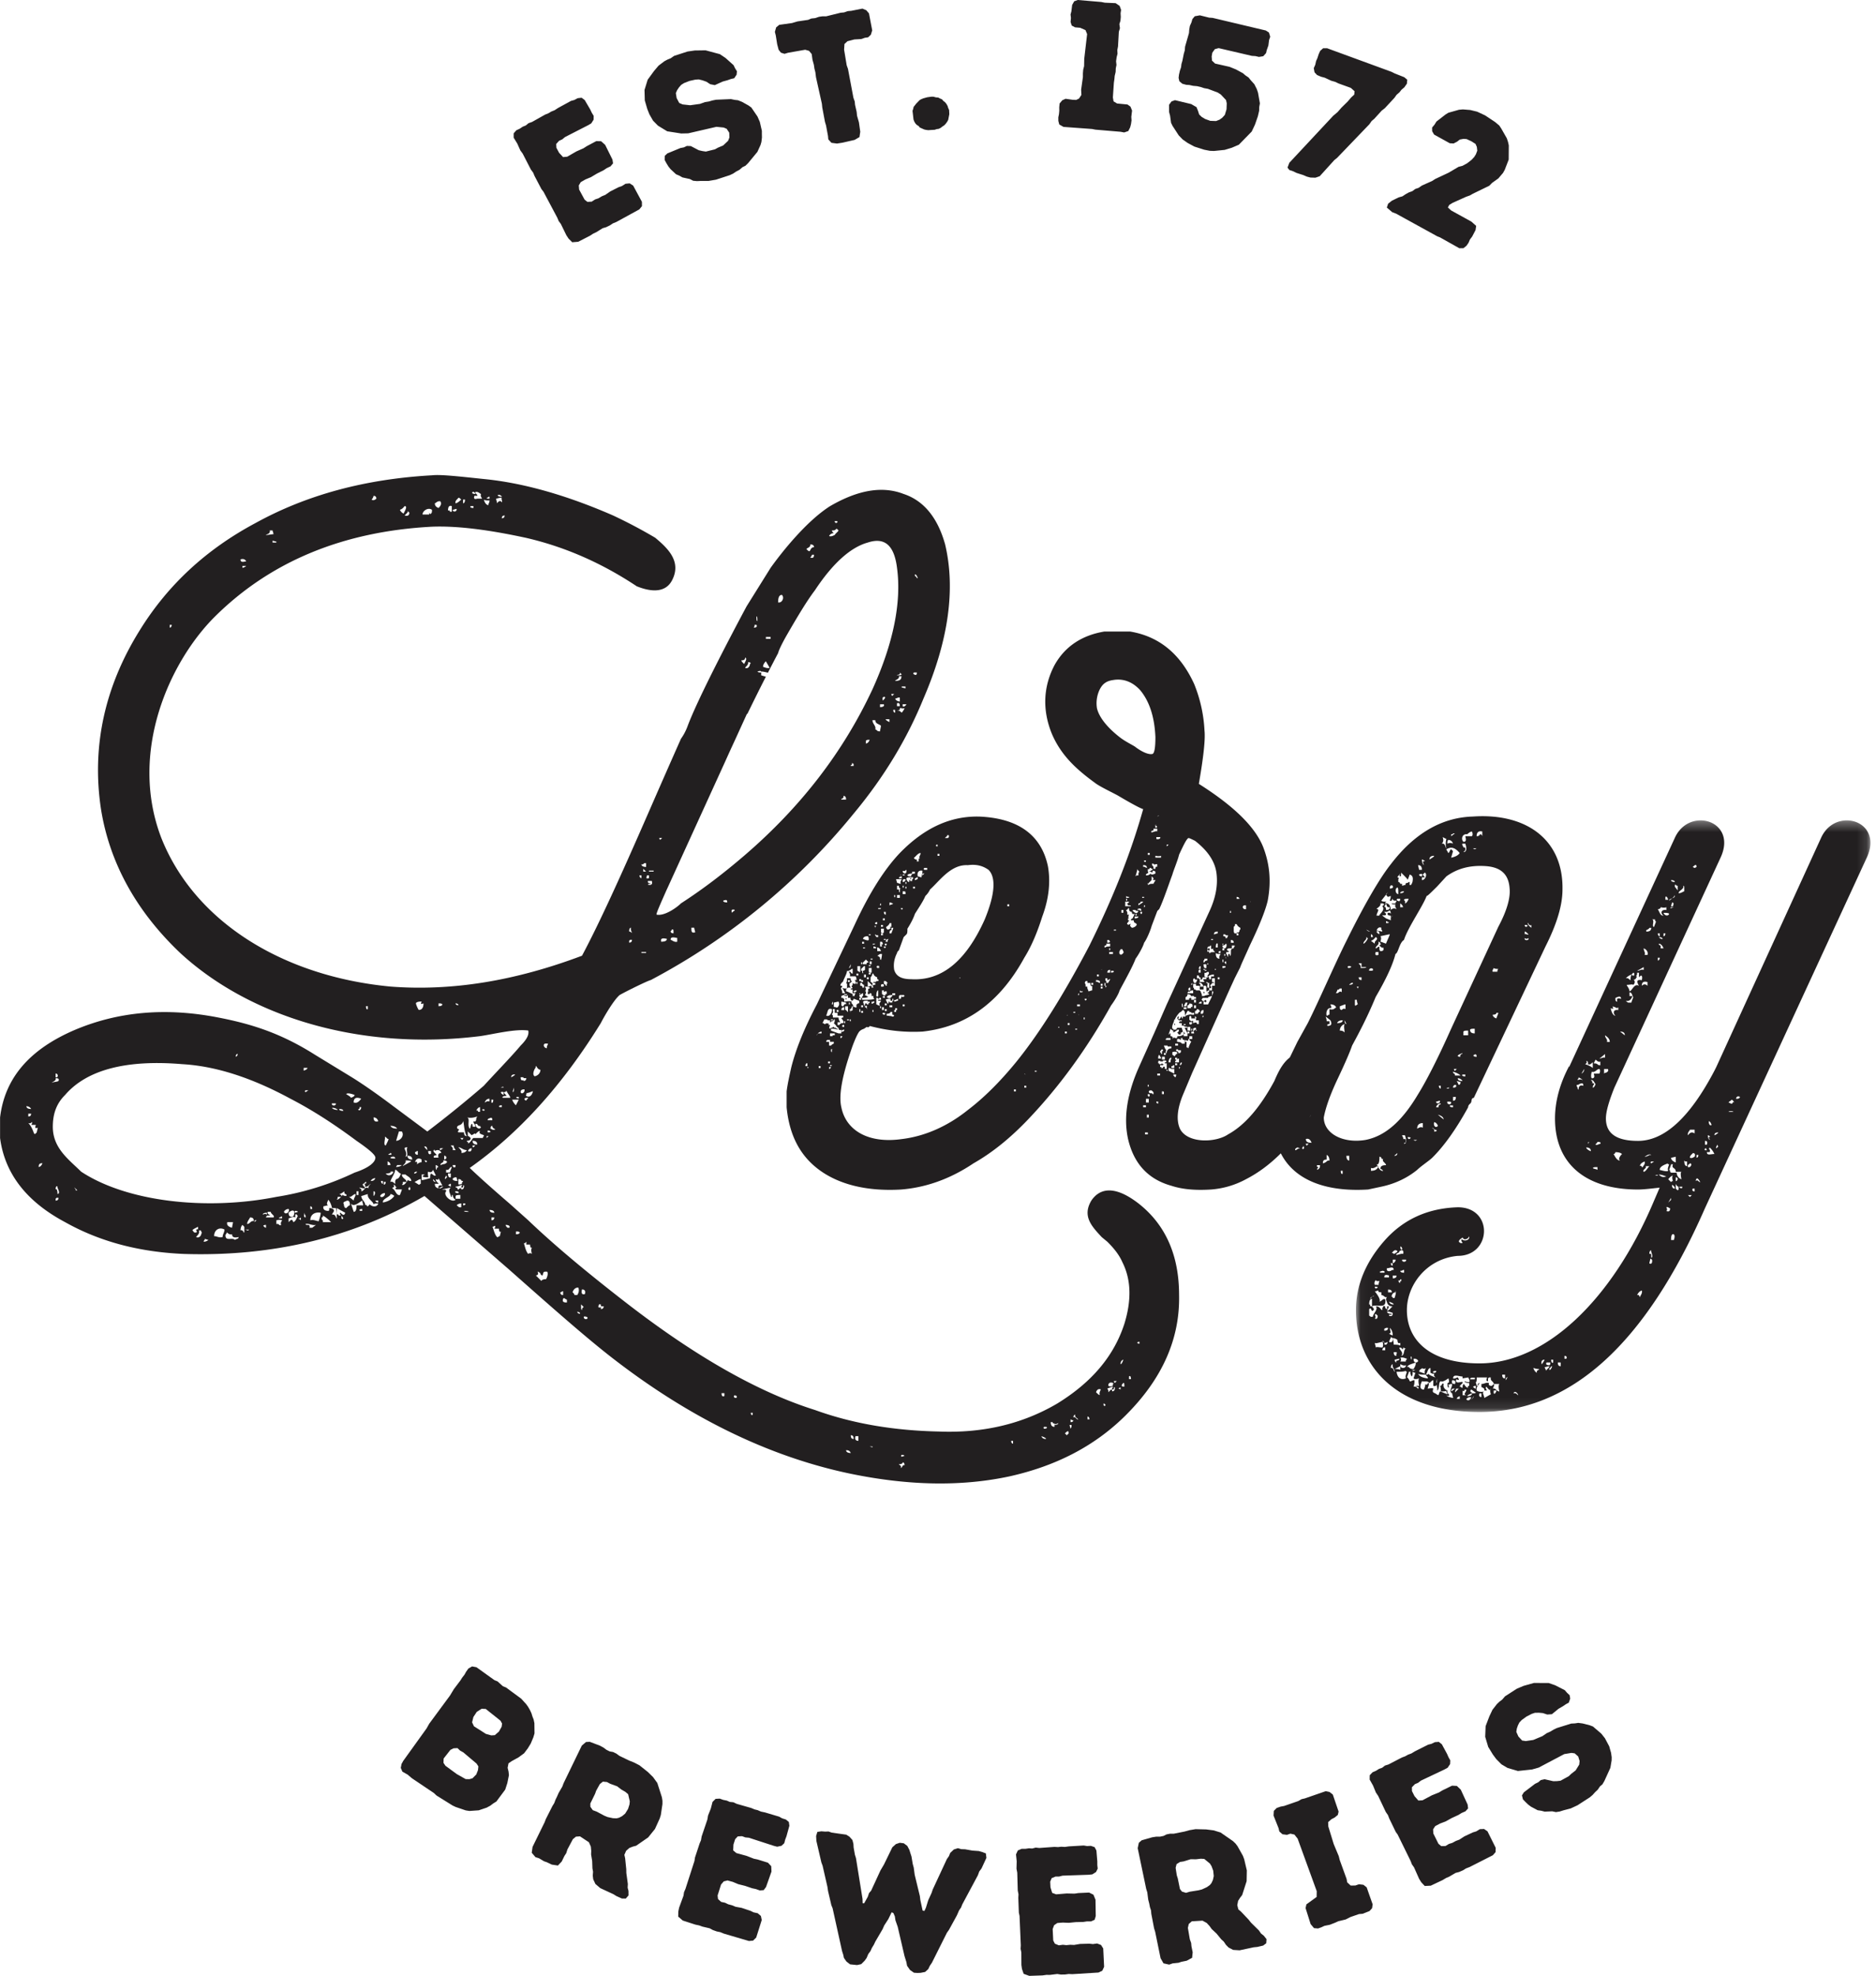
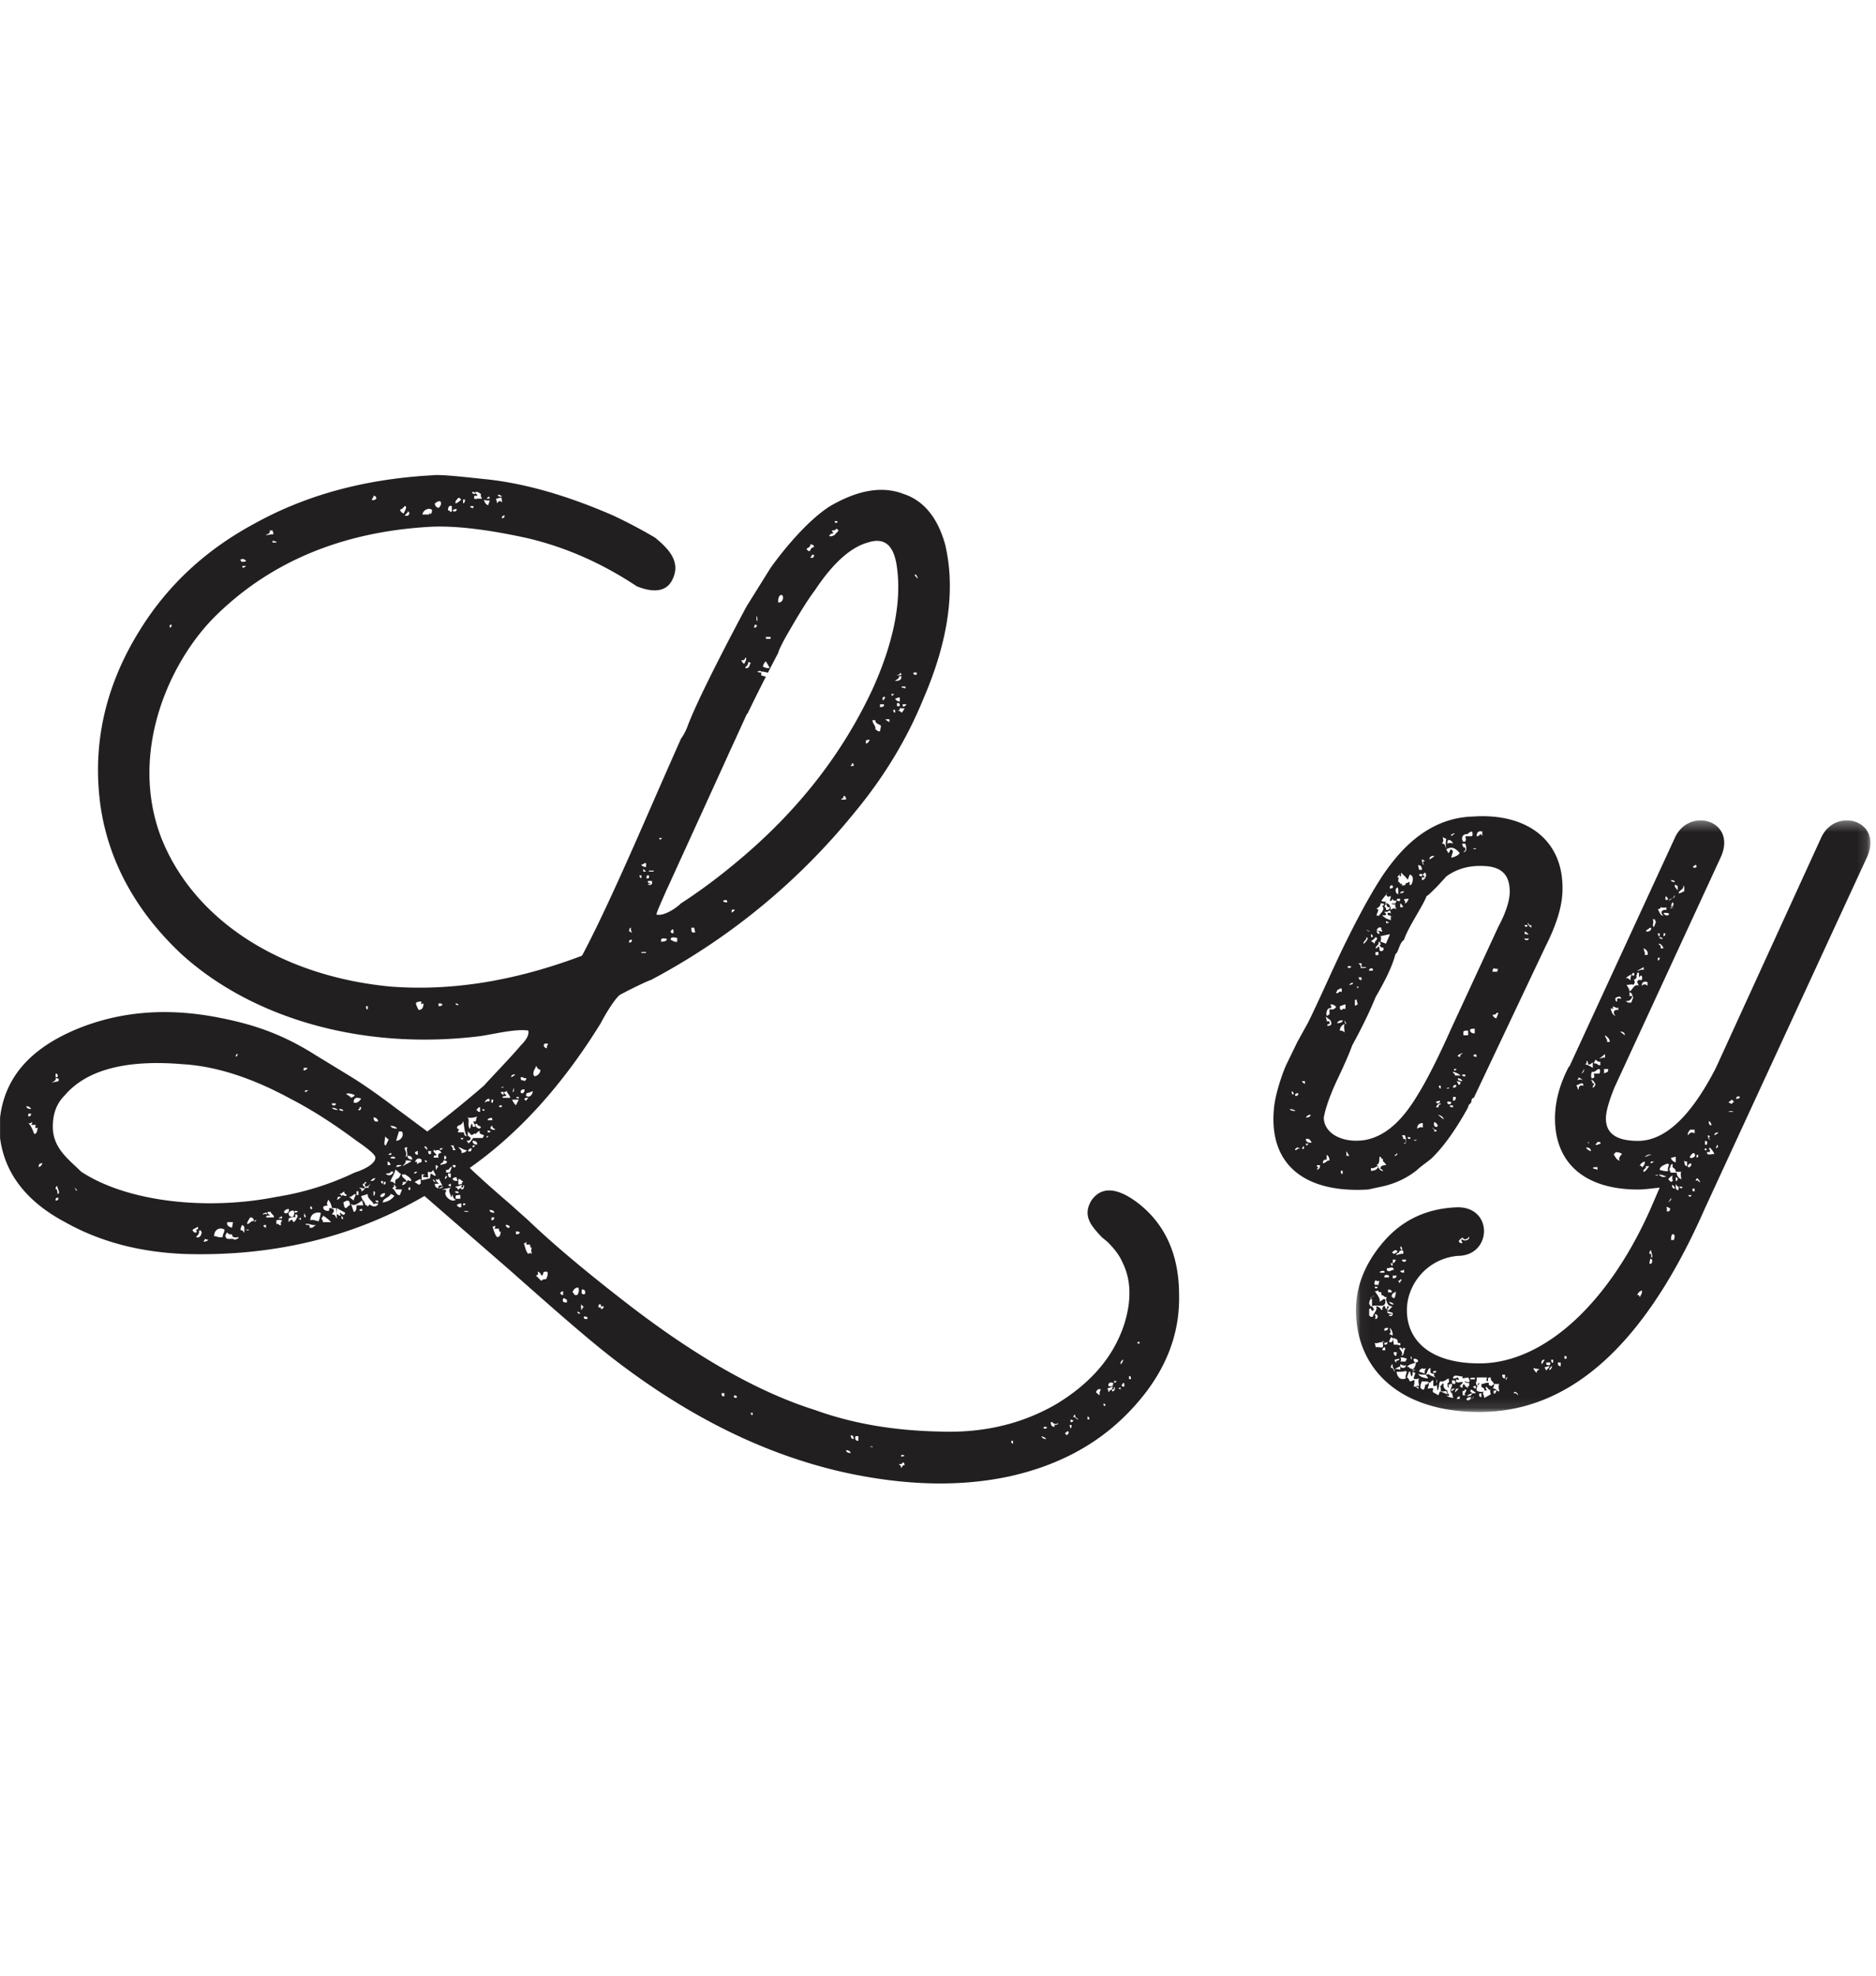
<svg xmlns="http://www.w3.org/2000/svg" xmlns:xlink="http://www.w3.org/1999/xlink" width="189" height="199" viewBox="0 0 189 199">
  <defs>
    <path id="a" d="M51.87 59.894V.324H.04v59.57h51.83z" />
  </defs>
  <g fill="none" fill-rule="evenodd">
-     <path fill="#221F20" d="M61.754 22.49l-.31.205-.38.184-.346.1-.64.4-.303.14-.343.222-1.182.605-.6.048-.367-.365-.224-.34-.555-1.137-.22-.297-.135-.326-1.394-2.62-.206-.267-.7-1.332-.133-.323-.232-.314-.822-1.598-.24-.33-.308-.688-.364-.595v-.434l.27-.31.334-.154.31-.207.31-.125.274-.227.353-.125 1.318-.74.345-.14.268-.164.344-.138.34-.222 1.312-.717.33-.09.342-.182.394-.046.312.23.557.95.158.334.19.31-.004.38-.238.377-.3.178-2.348 1.203-.276.23-.32.145-.288.32.02.385.268.5.402.434.42-.038.928-.535.71-.314.326-.21.96-.51.49.01.408.367.734 1.478.06.382-.256.304-.384.182-.306.205-.678.34-.603.36-.546.226-.482.276-.196.333.035.416.55 1.015.285.222.43-.023.34-.22.338-.114.348-.207.345-.14.504-.35.84-.424.335-.118.357-.227.42-.04.353.228.88 1.63.004.435-.263.327-2.313 1.266zM71.374 18.222l-.765-.002-.387.018-.387-.036-.338-.174-.744-.163-.32-.18-.324-.136-.562-.522-.214-.273-.196-.322-.175-.324.008-.412.264-.247 1.316-.543.35-.066.3-.145.4.015.795.416.366.085.352.052.92-.227.293-.164.528-.223.498-.467.135-.34-.018-.48-.258-.393-.302-.127-.732-.072-2.845.656-.7.015-1.414-.22-.93-.567-.495-.503-.37-.645-.21-.53-.252-.86-.028-1.06.317-1.027.63-.865.468-.554.584-.442.296-.16.34-.14.345-.24 1.354-.44.73-.105 1.092-.015 1.435.385.57.383.81.725.154.317.188.3-.036.344-.242.358-.327.076-.348.123-.483.133-.794.36-.463-.092-.384-.25-.384-.138-.387-.095-.345.023-.582.128-.55.214-.288.18-.224.254-.19.283-.13.297.08.497.258.494.348.148.755.084.992-.138.5-.178.393-.062.353-.104.368-.074 1.505-.064.383.08.327.037.413.166.64.357.29.206.62.91.235.537.207.9v.328l.007.35-.054.446-.087.302-.316.696-.93 1.126-.274.27-.3.148-.3.26-.33.174-.314.21-.338.158-1.386.452zM85.76 1.09l-.352.03-.368.13-.353.033-1.453.36h-.377l-.348.05-.372.128-.404.044L81.42 2l-1.078.158-.55.163-1.284.18-.31.25-.133.457.09.352.144.905.146.55.232.29.36.115.356-.107 1.727-.304.385.11.27.323.08.58.137.494.06.398.092.358.064.51.593 2.665.037.365.273 1.457.11.368.194 1.046.033.35.315.347.56.075.568-.09 1.21-.278.486-.283.08-.538-.132-.942-.193-.674-.038-.383-.162-.715-.03-.33-.135-.384-.546-2.9-.13-.365L85.04 5l.036-.568.304-.28.696-.18.69-.04.37-.128.33-.048.27-.258.136-.44-.325-1.707-.27-.32-.392-.163zM93.526 13.11l-.245-.032-.17-.04-.445-.197-.105-.137-.22-.145-.123-.136-.11-.19-.075-.198-.1-.873.07-.208.04-.186.265-.337.338-.346.142-.086.23-.095.398-.11.423-.058h.203l.25.07.226.014.175.093.215.092.144.17.138.096.147.172.13.227.058.195.095.212.02.42-.112.58-.11.195-.148.2-.155.16-.14.086-.223.17-.196.09-.185.02-.197.07-.464.026zM108.583 0l-.363.132-.204.365-.08.656-.082.307.04.352-.037.4.113.36.338.18.515.045.536.235.164.4-.29 2.494-.014.735-.09.36-.03.366v.368l-.177 1.268.026.536-.24.365-.292.14-.368-.017-.696-.1-.33.15-.273.325-.035.386.005.347-.033.347-.065.31.003.367.095.357.423.243 2.875.21.348.068 2.54.214.35.068.42-.143.184-.37.085-.324.055-.38-.024-.352.078-.638-.165-.398-.298-.212-1.048-.1-.353-.214-.07-.393.1-1.48.053-.362.03-.33.094-.392.015-.367.07-.344-.04-.37.058-.416.087-.342-.02-.37.07-.362.084-1.483.11-.355-.057-.414.108-.336.035-.383-.02-.37.05-.345-.146-.4-.403-.276-1.09-.046-.366-.072zM120.366 1.638l-.237.285-.096.335-.157.355-.065.365-.025.35-.395 1.375-.028.367-.098.337-.144.72-.093.317-.04.33-.118.346-.09.393-.04.33.076.336.3.254.393.107.318.02.38.084.39.033.38.087.33.112.385.07.995.374.312.204.518.55.074.333-.023.597-.17.565-.253.28-.273.198-.36.143-.58-.02-.524-.19-.35-.212-.248-.243-.11-.344-.155-.39-.536-.31-1.633-.392-.353.128-.247.337.002.717.102.378.1.72.153.313.618.95.395.41.507.356.675.363.99.315.562.11.412.018 1.087-.11.715-.214.716-.307 1.295-1.325.327-.692.29-.837.133-.573.005-.354.07-.38-.19-1.075-.122-.365-.248-.49-.36-.4-.222-.277-.33-.224-.234-.204-.71-.386-.64-.26-1.46-.33-.31-.295-.034-.422.067-.38.252-.352.383-.105 3.347.78.356.022.36.084.43-.07.284-.313.065-.285.17-.487.07-.546.115-.332-.128-.424-.317-.204-5.357-1.27-.353-.024-.933-.232zM134.32 11.654l.436-.365.387-.445.634-.623.355-.413.304-.28.034-.34-.384-.34-1.234-.445-.335-.16-.392-.11-.672-.312-.36-.094-.408-.175-.25-.27-.077-.42.15-.336.084-.38.13-.287.13-.4.15-.335.296-.263.4-.005 6.5 2.38.317.16.962.38.298.25-.033.398-.26.37-.29.245-.2.258-.288.246-.22.31-.97 1.045-.31.24-.755.83-.26.215-.226.327-3.25 3.382-.282.227-1.472 1.624-.432.15-.508-.015-.36-.095-.356-.153-.688-.22-.333-.163-.386-.13-.183-.24.183-.484zM139.718 20.9l.13-.387.375-.3.69-.336.377-.107.33-.22.303-.168.37-.135.287-.217.335-.112.34-.235 1.034-.462.295-.193 1.363-.64.997-.588.392-.1.482-.263.442-.345.258-.278.175-.28.137-.363-.044-.38-.132-.298-.42-.268-.487-.222-.307-.018-.374.07-.264.208-.355.184-.386-.02-1.582-.876-.193-.334-.006-.375.242-.288.193-.314.92-.712.288-.176 1.066-.3.4-.034.726.058.704.17.806.377 1 .664.42.352.196.294.567.993.118.357.08.355-.01 1.434-.4 1.033-.17.306-.475.556-.63.45-.28.287-1.667.81-.28.163-.392.14-1.348.607-.345.21-.142.257.34.307 2.032 1.12.48.426-.063.424-.34.65-.225.297-.145.34-.2.288-.307.25-.42.003-1.946-1.093-.278-.11-4.137-2.276-.4-.153zM40.623 177.32l2.35-3.267.27-.48 2.085-2.825.4-.66.654-.866.176-.28.237-.305.16-.29.234-.33.372-.212.44.082 1.813 1.3.314.127.537.485.315.126 1.528 1.126.497.544.193.268.194.336.152.327.095.314.122.307.077.368.012 1.036-.116.39-.26.624-.296.485-.376.5-.562.413-.704.388-.306.213-.09.45.092.377.04.36-.163.806-.213.656-.887 1.195-.324.2-.29.22-.365.197-.8.27-.943.065-.37-.058-1.017-.347-.304-.143-1.615-1.005-.27-.255-2.218-1.49-.423-.36-.532-.302-.162-.378.077-.395.17-.307zm5.4 1.328l.888.502.374.01.315-.09.382-.384.173-.44.04-.374-.184-.284-1.326-1.12-.34-.192-.255-.245-.398.02-.317.16-.68.868-.016.436.2.296 1.144.838zm2.926-4.05l.545.152.356-.023.413-.36.273-.482.046-.324-.157-.288-1.487-1.186-.414-.018-.49.31-.343.52-.13.535.19.4 1.2.764zm5.904 8.94l.13-.344.67-1.327.184-.296.122-.328.16-.33.162-.37.37-.635.13-.347 1.832-3.78.425-.365.378-.02 1.022.387.36.194.298.225.332.162.34.06.332.162.302.224.997.48.5.2.524.272.843.67.528.517.428.592.463 1.444.055.352-.002.342-.162 1.085-.11.352-.478 1.054-.683.85-1.213.84-.33.088-.353.135-.328.29-.178.405.077.342.115 1.112.005.368.154 1.113-.02.375.085.327.004.45-.276.315-.39-.002-.556-.248-.298-.186-1.325-.613-.493-.42-.22-.472-.045-.368.028-.395-.062-.334-.026-.745-.108-.66.013-.36-.04-.427-.195-.44-.9-.594-.403.03-.313.256-.55 1.037-.118.372-.18.277-.274.562-.384.405-.613-.092-.5-.24-.282-.095-.508-.303-.358-.113-.376-.444.083-.592 1.194-2.437zm5.252-1.117l.783.417.324.135.538.115.363.015.255-.06.305-.16.31-.257.292-.472.145-.46.028-.31-.165-.71-.276-.235-.418-.243-.415-.32-.698-.254-.326-.175-.415-.038-.302.242-.374.675-.103.296-.483.99.005.326.242.342.382.143zM72.577 194.567l-.363-.074-.4-.142-.314-.173-.74-.174-.31-.114-.4-.086-1.263-.41-.46-.394.01-.515.084-.396.436-1.188.057-.367.142-.322.91-2.823.048-.33.47-1.428.138-.322.066-.383.577-1.702.067-.4.278-.7.175-.676.312-.308.415-.023.345.125.364.074.305.134.358.033.338.16 1.457.417.342.143.304.074.342.146.4.084 1.432.427.297.168.37.115.307.25.054.38-.293 1.06-.13.344-.092.355-.275.26-.438.094-.34-.087-2.512-.817-.356-.033-.33-.123-.433.02-.263.282-.173.54-.027.588.32.27 1.035.284.724.283.382.08 1.04.322.333.354.023.544-.55 1.554-.236.312-.394.03-.402-.143-.363-.074-.717-.243-.683-.17-.548-.23-.534-.146-.38.095-.274.317-.347 1.102.042.358.314.288.398.087.32.155.392.103.342.145.606.11.89.296.32.156.418.09.32.275.085.408-.558 1.766-.31.307-.42.04-2.532-.744zM82.348 184.468l-.127.408.027.503.503 2.166.123.33.487 2.13.06.413.335 1.43.126.308.952 4.31.118.368.07.324.252.363.37.285.702.072.423-.095.342-.342.203-.288.162-.385.225-.304.13-.296.217-.36.13-.28.744-1.27.16-.367.418-.648.33-.68.178.08.144.332.06.393.23.658.68 2.93.197.633.065.36.3.428.393.273.35.024.32-.013.458-.09.317-.29.155-.33.21-.308 1.51-3.016.205-.29.804-1.466.214-.49.208-.307.114-.298 1.574-2.935.142-.388.227-.304.492-1.064-.054-.45-.355-.137-.358-.102-.647-.046-.73-.13-.388-.014-.34-.097-.41.13-.36.343-.137.332-.204.29-1.424 3.064-.12.354-.336.732-.23.745-.154.333-.18-.043-.232-1.08-.044-.375-.523-2.152-.095-.714-.1-.364-.127-.755-.106-.326-.106-.344-.21-.398-.355-.266-.405-.05-.39.132-.358.324-.837 1.72-.363.618-.933 2.024-.216.25-.124.37-.366.656-.15-.003-.015-.446-.66-4.106-.105-.33-.13-.732-.022-.372-.1-.383-.292-.332-.327-.207-1.466-.206-.32-.115-.336.012-.387-.03zM107.686 185.926l-.407.056-.37-.02-.314.036-.37-.02-1.514.11-.37-.037-.35.09-.33-.02-.37.054h-.37l-.38.163-.182.396.07.69-.02.754.076.4.05 1.795.074.38-.018.35.054 1.498.07.327.128 2.963-.02.35.072.362.007 1.266.057.4.17.49.567.208 1.332-.046.4-.056.336.005.752-.093.356.056.425-.005.368-.05.37.017 2.637-.164.38-.182.184-.396-.09-1.848-.223-.352-.394-.148-.425.06-.35-.04-.946.026-.606.102-.368-.018-.405.038-.355-.038-.402.056-.397-.166-.166-.32-.057-1.152.147-.39.322-.22.554-.044.593.026.698-.07.76-.017.37-.056h.422l.364-.165.11-.373-.025-1.648-.208-.503-.435-.214-1.09.05-.384.058-.78-.018-1.07.087-.397-.146-.173-.56-.028-.568.15-.356.396-.163h.354l.348-.088 2.64-.09.35-.038.378-.235.17-.343-.04-.362v-.368l-.09-1.095-.182-.34-.376-.13-.387.02-.335-.055zM119.865 184.288l-.517.143-1.088.218h-.376l-.36.072-.31.155-.36.074h-.38l-.4.063-1.05.3-.29.25-.115.545.857 4.102.11.352.094.727.1.39.07.36.11.334.03.347.28 1.458.11.353.543 2.655.294.518.574.128.35-.124.592-.06.283-.096.54-.11.545-.296.057-.554-.124-.61-.03-.33-.132-.366-.198-1.15.09-.395.302-.268 1.082-.067.423.232.29.314.21.297.493.46.474.577.253.23.222.33.26.264.466.242.647.04 1.427-.305.35-.033.594-.138.31-.232.03-.416-.28-.352-.27-.21-.213-.31-.804-.792-.228-.29-.773-.815-.27-.228-.107-.427.083-.43.198-.315.21-.268.45-1.4.02-1.086-.265-1.123-.13-.346-.536-.957-.206-.276-.258-.246-1.252-.868-.704-.215-.737-.093-1.077-.028-.585.098zm1.098 2.882l.363.02.567.465.165.265.168.45.056.548-.087.393-.144.31-.167.202-.296.21-.5.23-.34.086-.876.14-.388.115-.405-.125-.204-.258-.22-1.075-.097-.298-.118-.76.093-.373.35-.22.367-.056.71-.22.527.008.48-.056zM136.913 192.744l-.855.296-.498.25-.724.173-.337.153-.535.207-.53.105-.32.15-.33.115-.404-.035-.34-.406-.507-1.608.082-.378 1.03-.745.01-.584-1.923-5.288-.323-.41-.405-.093-.348.12-.453-.06-.312-.277-.083-.342-.503-1.26.028-.475.29-.293.398-.138.35-.064 1.43-.496.325-.188.328-.075 2.11-.73.38.08.33.257.584 1.718-.078.337-.317.262-.332.173-.327.29.018.438.543 1.77.51 1.22.098.392.688 1.896.065.348.348.324.47-.005.365-.127.452.056.324.255.603 1.714-.058.387-.255.285-.685.275zM147.702 188.143l-.314.194-.39.17-.347.088-.654.383-.306.13-.348.21-1.2.566-.606.03-.353-.377-.214-.345-.514-1.156-.214-.304-.124-.33-1.31-2.666-.194-.27-.655-1.353-.125-.33-.22-.32-.77-1.622-.228-.338-.286-.697-.342-.608.008-.434.283-.3.34-.146.314-.197.314-.112.283-.22.357-.112 1.342-.697.347-.13.273-.154.348-.13.348-.212 1.335-.67.33-.083.35-.17.395-.03.304.24.525.967.147.337.18.32-.018.376-.25.368-.31.17-2.382 1.127-.284.22-.322.137-.3.31.006.384.256.508.386.444.42-.023.946-.503.72-.29.33-.202.98-.478.487.026.394.378.69 1.5.046.386-.266.293-.39.17-.316.195-.685.317-.614.34-.557.21-.488.26-.21.326.025.418.515 1.035.278.232.43-.008.348-.212.34-.105.356-.194.348-.13.515-.333.853-.398.34-.103.364-.222.422-.02.346.237.827 1.66-.012.433-.275.316-2.353 1.193zM158.245 182.105l-.74.194-.368.116-.384.06-.37-.078-.764.03-.354-.09-.35-.05-.678-.36-.278-.21-.27-.26-.26-.267-.097-.4.19-.306 1.13-.86.32-.153.254-.22.387-.086.88.2.375-.01.352-.042.827-.454.24-.232.452-.352.36-.58.04-.36-.14-.46-.353-.315-.325-.047-.727.12-2.577 1.36-.67.19-1.424.152-1.046-.31-.61-.36-.526-.53-.34-.457-.47-.77-.303-1.016.042-1.072.38-.995.31-.654.45-.576.244-.232.293-.222.272-.32 1.194-.77.675-.286 1.052-.296 1.487.008.648.224.97.493.23.266.26.244.058.34-.142.407-.294.16-.304.206-.433.25-.672.55-.47.032-.44-.145-.403-.036-.4.008-.327.11-.528.273-.477.347-.232.247-.15.302-.11.324-.046.32.206.458.376.41.373.055.752-.112.922-.385.44-.3.362-.16.313-.19.338-.164 1.44-.45.388-.02.327-.05.44.057.712.18.335.13.837.716.365.462.433.814.087.318.098.334.062.447-.005.313-.126.753-.603 1.324-.195.335-.253.217-.22.326-.272.256-.252.28-.284.24-1.224.79zM133.795 109.05c-.096.47-.665 1.507-1.52 2.918-1.995 3.2-4.183 5.46-6.746 6.776a8.75 8.75 0 0 1-3.52 1.037c-1.52.095-2.848 0-3.99-.375-2.376-.66-3.8-2.258-4.37-4.706-.477-2.165-.095-4.613 1.14-7.344l1.52-3.387 1.236-2.826 4.275-9.32c.666-1.41.856-2.633.76-3.67-.094-1.316-.855-2.447-2.184-3.483-.38-.185-.57-.28-.665-.28-.19.095-.473.66-.95 1.695-.095.47-.57 1.6-.665 1.976-.286.754-.95 2.732-1.33 3.485l-.19.186-.57 1.507c-.095.377-.476 1.32-.76 1.694-.095.38-.572 1.227-.855 1.602-.286.753-.855 1.79-1.616 3.2-.095.378-.57 1.13-.855 1.506-2.472 4.423-5.227 8.188-8.363 11.483-1.71 1.79-3.517 3.296-5.51 4.427-2.377 1.597-4.848 2.445-7.32 2.634-3.326.19-6.08-.47-8.077-1.88-1.995-1.414-3.136-3.484-3.42-6.402v-1.6c.096-.753.284-1.6.475-2.448.476-1.883 1.33-3.953 2.566-6.306l3.802-8c1.52-3.294 3.04-5.647 4.56-7.248 2.472-2.542 5.133-3.764 8.08-3.67 3.895.186 6.175 1.88 6.84 4.987.286 1.6.095 3.295-.57 5.084-.476 1.506-1.046 2.918-1.806 4.14-2.47 4.518-5.89 6.965-10.263 7.438-1.804.094-3.515-.095-5.32-.567 0 .094-.192.19-.287.094l-.284.19c-.286.094-.38.188-.476.283-.284.375-.665 1.41-.76 1.692-.95 2.73-1.33 4.706-1.044 5.93.474 2.355 2.755 3.672 6.08 3.202 2.377-.284 4.657-1.32 6.652-2.918 1.615-1.225 3.23-2.826 4.847-4.8 2.376-2.92 4.847-6.872 7.414-11.767 2.376-4.8 4.18-9.32 5.416-13.742-.38-.094-1.997-1.036-2.47-1.32-.475-.28-1.903-.94-2.377-1.316-1.806-1.317-3.422-2.73-4.37-4.99-.95-2.35-.855-4.704.284-6.87 1.046-1.882 2.757-3.013 5.037-3.388h2.564c2.852.47 5.037 2.164 6.462 5.27a14.3 14.3 0 0 1 1.047 4.706c.095.848-.096 2.637-.57 5.365 3.42 2.165 5.607 4.238 6.46 6.308.667 1.692.855 3.48.477 5.46-.19.847-.76 2.352-1.807 4.517-.286.658-.95 2.07-.95 2.164l-.57 1.13-.474 1.033-3.8 8.47-.95 2.26c-.574 1.414-.666 2.542-.288 3.39.76 1.506 3.61 1.41 4.847.564 1.71-.94 3.232-2.73 4.657-5.365.568-1.317 1.423-3.2 3.61-2.823 1.235.282 2.28 1.505 1.805 3.01zm-52.55-1.975c-.096.092-.096.187-.096.28h.19v-.28h-.095zm.095.47h.095v-.095h-.095v.095zm1.046-3.484c0 .095-.095.095-.095.19.096-.095.096-.19.096-.19zm.38 0v-.185c-.096 0-.284.094-.38.186h.38zm-.287 3.485h.19v-.19h-.19v.19zm1.236-3.765l.76.28h.286v-.374c-.19.094-.286 0-.286-.19-.095 0-.095-.094-.19-.094 0-.094-.096-.186-.284-.375.095-.094.095-.19.095-.377h-.095c0 .094-.095.188-.19.188h-.096v.095h-.095v-.19c-.19 0-.283 0-.283-.093h-.286l-.19.377h.096c.095.095.095.095.19.095 0-.095.284-.095.38 0l-.096.094h.095c.096 0 .096 0 .096.092-.095 0-.095.283 0 .283l.096-.093h.19c-.095-.095 0-.095.096-.095 0 .095.095.095.188.095l.095.094c.096 0 .096 0 .096.096-.19-.095-.378-.095-.664-.095v.19zm.095-2.164c-.285-.095-.38 0-.473.375l-.095.284c.283.095.474-.094.57-.472v-.186zm.192 3.292h-.38v-.186h-.285l-.095.094v.092h.283v.378h.192c.095-.094.19-.19.286-.19v-.188zm-.572 2.167h.19v-.19h-.19v.19zm.095.564c.096 0 .19-.095.19-.19h-.19v.19zm.572-3.58h-.476v.284h.287c-.096-.094 0-.094.19-.094v-.19zm-.476 3.296c.096 0 .19 0 .19-.094h-.19v.094zm.096-4.612h.19v-.094h-.19v.094zm.095 3.106c0-.094 0-.19.097-.19h-.19c0 .19 0 .285.094.285v-.095zm.097-4.987c-.096.092-.096.186-.096.28h.097v-.28zm.664 2.353c0-.094.097-.094.192-.19h.188c.096-.093 0-.282-.188-.47l.095-.095h.093v-.186h-.57v-.283h-.283v-.188h-.19c.095.095-.096.283-.096.378.097 0 .097.094.097.28h.57c0 .19.094.378.19.473h-.286v.283h.19zm-.663-1.414h.19v-.19h-.19v.19zm.095-.375c.095-.094.283.094.38 0 .19-.19.19-.378.094-.564-.095 0-.38.092-.474.092v.472zm.283.47h.19v-.19h-.19v.19zm.665-3.107c0 .095-.283.19-.283.473.095 0 .19 0 .19.092-.095.094-.19.188-.095.283.095.19.095.283.095.378h.284l-.283-.567c.093.093.19.093.475.093v-.47l-.096-.094c.096-.095.096-.19.096-.47h.38c-.094.092.094.28.094.375-.093 0-.093 0-.093.094h-.095c-.096.188 0 .375.095.47h-.286l-.19.188v.19c.095 0 .285.093.664.282v.186h.192v-.094l.095-.186H85.9v-.284c0-.094 0-.094-.094-.094h-.093v-.095c.38 0 0-.188.093-.28.095 0 .095-.095.095-.284.096.094.192.094.287.094.095-.095 0-.284-.095-.378h.19c0-.186 0-.28-.095-.375h-.57c.096-.282-.095-.377-.095-.47.096 0 .19 0 .19.093.094.095.094.095.19.095v-.47h-.096c-.093.094-.38.28-.474.19 0 .28-.286.752-.382 1.032h.286-.286zm-.283 5.743c.095 0 .19-.094.19-.19h-.19v.19zm1.615-3.39c.096 0 .188-.188.284-.094v-.28c-.096 0-.474-.19-.57-.19 0 .094-.095.19-.19.19-.093-.096-.188-.19-.093-.285h-.286v-.283l-.095.094c-.19 0-.286 0-.286-.094h.286v-.092h-.286v.092h-.096l-.188.094v.19h.188v.094h.19l.096-.095v.095h.096l-.096.094c0-.094-.095-.094-.19-.094v.283c.095 0 .476-.094.76 0-.093.092 0 .186.095.28l.096.284c.096-.094.19.094.286 0v-.283zm-1.332.19c.096-.19.19-.284.286-.19v-.188c-.095 0-.38-.092-.474-.092v.375l.095.095h.093zm.096.094c-.19 0-.284.094-.284.283h.284v-.283zm0 2.26c-.19 0-.284.093-.284.188.095.094.38-.095.284-.19zm-.19-.282h.19v-.19h-.19v.19zm.19-.378h.095v-.19h-.094v.19zm.095-1.317c.096-.094.192.187.287.187v-.564h-.286v.377zm.192 1.034h.19v-.094h-.19v.094zm.095-3.86h.19v-.188h-.19v.19zm.095-1.41c.096 0 .19-.095.19-.378l-.19.378zm0 3.67h.096v-.19h-.096v.19zm.38.19h-.096c0 .187-.093.282-.188.282v.186c.095 0 .188 0 .283-.092v-.377zm-.284.468c.095.095.095.095.095.19 0 0 0-.095-.095-.19zm0 1.036h.095v-.188h-.095v.188zm.664-3.106c-.476 0-.286.378 0 .095v-.095zm.096 1.223h-.286.286zm0-4.234h-.19.19zm-.096 1.506h.19v-.188h-.19v.188zm0 .848h.096v-.19h-.096v.19zm.096-1.79v.473c.092 0 .188.186.283.092v-.565h-.282zm.188 1.506h.19v-.188h-.19v.188zm.286 1.695c0-.094 0-.19.095-.19v-.28c-.095 0-.286.187-.38.187 0 .19.094.283.285.283zm-.286-.375h.095v-.094h-.094v.094zm0 .564h.19v-.19h-.19v.19zm0 1.223h.095v-.28h-.094v.28zm.095-2.918v.283c.192 0 .287.092.192.186h.19v-.282c-.095 0-.19-.094-.19-.19h-.19zm.096-1.884h.096v-.19h-.096v.19zm.286.19l-.286.282v.19c.19 0 .286 0 .382-.096v-.377h-.096zm-.286 1.6h.19v-.19h-.19v.19zm0 2.54h.19v-.188h-.19v.19zm0 .565h.19v-.188h-.19v.19zm.096-6.964h.19v-.19h-.19v.19zm.095 3.012c0-.19 0-.28-.095-.28 0 .09 0 .185.095.28zm-.095 2.636c.665 0 1.046 0 1.234-.094l-.093-.095v-.19h-.19c0-.185 0-.28-.096-.28h-.095v.095h-.19v-.283h-.19v.19l-.094.185.188.094c.095.095.19.095.19 0 0 .095-.19.19-.664.19v.188zm.38-4.048l-.19.19c-.095.093-.19.188-.095.28h.38c-.094-.092 0-.187.19-.187l-.284-.284zm-.285-2.07c.286.095.474.19.57.095 0-.188 0-.283-.096-.377-.282 0-.473.094-.473.283zm0 .94h.19V95.4h-.19v.095zm.665 5.46v-.093h-.191v.092h-.094c.095 0 .095-.092.095-.186-.282 0-.378 0-.473.093 0 .092.095.28.095.375.096 0 .096.095.096.19.095 0 .188.093.188.282v-.472c-.093.095-.188.095-.188 0v-.19h.188v.096h.19c-.095-.095-.095-.095 0-.095l.096-.095zm-.57-2.54h.19v-.28h-.19v.28zm.475 1.41c-.096-.094-.096-.188 0-.283.095 0 .095 0 .095-.094-.095-.095-.286-.095-.474-.095l.095.188c0 .095 0 .19-.095.284h.38zm-.19-1.222h.19v-.19h-.19v.19zm.854.375c-.094 0-.282 0-.187-.095h.284c-.096-.095 0-.095.19-.095.096-.094 0-.188-.095-.188v-.187c-.286-.094-.38-.283-.38-.377H87.9c0 .094-.095.283-.19.377v.47c.095 0 .095.094.19.094v.283l-.477-.473v.565c.097 0 .287-.092.383-.092v.186h.19c-.095-.187-.095-.282.188-.282v-.19zm-.663-4.802h.19v-.094h-.19v.094zm0 3.107h.19v-.095h-.19v.095zm0 .564c.095.093.19.093.286.093v-.47h-.286v.376zm0 .282h.19v-.19h-.19v.19zm.095-1.036h.19v-.28h-.19v.28zm.095-.47h.19v-.094h-.19v.094zm.38 4.237c-.094-.094-.19.092-.284 0v.186c.095.094.19-.095.283-.095v-.092zm-.19-5.743c.096 0 .19 0 .284-.094-.187 0-.282 0-.282.094zm0 6.78h.096v-.19h-.095v.19zm.096-6.405h.284c0-.09-.096-.186-.284-.186v.185zm.093-2.258l.095.19v-.096l.097-.093h-.19zm.286-.375c-.19 0-.286.094-.19.188h.19v-.188zm.095 1.316h-.19l-.096-.094c-.094.094.097.19.097.283h.19v-.19zm0 5.554c-.095 0-.19.19-.19.564.095.095.095.095.19 0v-.564zm.286.942v-.19h-.19c0 .096 0 .096-.096.096 0-.095-.095-.095-.19-.095v.66c.095 0 .286.188.38.093-.094-.094-.094-.19 0-.283l.096-.186h-.286v-.096h.286zm-.19-3.39c-.286-.094-.286.095-.19.19h.19v-.19zm.19-1.505c-.095-.285-.286-.376-.38-.376v.375h.38zm-.095.846c.095 0 .095 0 .095.095 0-.094.096-.377.096-.658h-.192l-.286.19c.095 0 .19.09.286.185v.19zm-.19-5.176v.095c.19 0 .285 0 .285-.095h-.286zm.285-.472c-.095 0-.095.094-.095.19h.095v-.19zm-.095 3.86v.47h.19v-.093l-.095-.095h.096c.187 0 0-.283 0-.283h-.192zm0 6.683h.095v-.187h-.095v.188zm.093-8.186h.192v-.19h-.19v.19zm.287.186h-.284v.378c.096.092.19.092.284 0v-.378zm-.286.658h.192v-.188h-.19v.188zm.003 5.177h.19c.094 0 .094-.092.094-.187-.095-.094-.188-.094-.284 0v.187zm.096.377v.378c.092 0 .092.186.378.092-.096-.092 0-.092.095-.092v-.283h-.19l-.096.094v-.188h-.188zm0 1.978h.19v-.283h-.19v.283zm.282.375h.096c-.096-.094-.19-.094-.286-.094-.093.095 0 .19.19.19v-.095zm-.19-9.412h.19v-.19h-.19v.19zm0 7.812h.19v-.19h-.19v.19zm.095-8.66c0 .19.095.284.19.284v-.285h-.19zm0 2.826h.19v-.094h-.19v.095zm0 .754c.095.09.19.09.19-.095h-.19v.094zm0 3.67c.095 0 .19.094.19.19h.096v-.19l.095-.095-.19-.19h-.19v.284zm.095-4.048v.094c0 .095.19.19.19-.094h-.19zm0 6.212h.19v-.19h-.19v.19zm0 .567h.19v-.19h-.19v.19zm.286-6.968c0-.092 0-.186.096-.28-.19 0-.286.094-.286.28h.19zm.474 6.118c0-.092 0-.186.096-.186v-.19h-.096v.094c0 .095 0 .095-.095.095h-.095v-.19c-.188 0-.38 0-.474.094l.19.375c.096 0 .096 0 .096-.095v-.092h.095v.092h.282zm-.283-8c0 .095-.096.19-.192.282-.095.094-.286.094 0 .377.096 0 .19-.094.284-.094 0-.094 0-.19-.093-.19h.187v-.374h-.188zm.282 7.06v.095c0 .092 0 .092-.095.092-.283 0-.38.094-.474.19.095.093.286.188.38.093l.094-.094c.095-.094.095-.094.095-.188h.286v-.186h-.286zm.19 2.26l-.094-.095c-.096 0-.096 0-.096-.095v-.188h-.19c0 .094-.093.188-.38.188v.19c.287 0 .475.094.475 0 0 .094.095.094.19.094l.096-.096zm-.473-11.108l.187-.095c.095 0 .095 0 .19-.094h-.095c-.095-.095-.19-.095-.283-.095v.284zm.187 2.823c.095-.28.19-.47.19-.564h-.19v.283c-.095-.096-.188 0-.188.28h.187zm-.19 7.437h.285v-.19h-.286v.19zm.476-3.765c.19.66.76.94 1.71.94 3.042.188 5.513-1.787 7.412-6.024 1.046-2.54 1.14-4.234.38-4.987-.664-.47-1.33-.566-2.09-.47-1.71-.096-2.85 1.6-3.802 2.447-.095.188-.19.377-.474.658-.192.472-.57 1.036-1.047 1.79-.096.282-.284.752-.76 1.505 0 .283 0 .47-.096.564l-.283.283-.477 1.317c-.095.095-.188.19-.188.284-.287.564-.382 1.128-.287 1.694zm0-7.53c0 .187 0 .282.095.187v-.19h-.095zm.38 10.448c-.094 0-.285.19-.38.094v.19c.095 0 .286-.095.38-.095v-.19zm-.38 1.32h.19v-.19h-.19v.19zm.095-.19h.19v-.19h-.19v.19zm.096-13.18c0 .095.095.284.095.378.092 0 .282.094.378.094-.096-.283.095-.377.095-.472h-.57zm.378 1.13c0-.093 0-.188.096-.188-.096 0-.19-.094-.19-.19v-.09h-.19v.375h.19c0 .188 0 .283.094.283v-.19zm-.286.754h.286v-.283h-.286v.284zm.477-2.164c-.19 0-.286.094-.286.188h.286v-.188zm-.286 1.88v-.186.187zm.19 10.45c0-.095.096-.284.096-.378h-.19l-.096.094v.284h.19zm-.095-12.425l.19-.094c-.094 0-.094 0-.19.095zm.287 3.295h-.192c0 .095.095.186.19.095v-.095zm-.097 8.94c.38 0 .286-.188.19-.188h-.19v.19zm.38-12.424c0-.094 0-.094.094-.094v-.28c-.095 0-.095.188-.378.093 0 .187.094.28.282.28zm-.284.19h.19v-.095h-.19v.095zm0 .47v.188c.19 0 .282-.095.282-.284h-.188l-.095.095zm0 .752h.094v-.19h-.095v.19zm.282.66v-.188c0-.095-.093-.095-.283-.095v.284h.282zm-.283 11.295h.19v-.19h-.19v.19zm.282-12.33h.095v-.19h-.095v.19zm0 .47h.095v-.19h-.095v.19zm.667-.754c0-.095 0-.282.095-.19v-.186h-.096c-.096 0-.096 0-.096.094v.092c-.095 0-.095 0-.095-.092.094 0 .094 0 .094-.094-.286 0-.38 0-.477.094 0 .187.096.28.19.376.096 0 .096 0 .096-.095v-.095h.096v.094h.19zm0-.754c-.287 0-.477.095-.477.19.095.094.19.094.38.094 0-.19.096-.284.38-.284v-.186h-.284v.186zm.095 1.506h.19v-.19h-.19v.19zm.092-3.106c0 .094.096.19.286.19v.188h.19v-.284h-.19.286c-.096-.28.092-.28.092-.564-.283 0-.57.47-.665.47zm.382 1.978h-.097c-.095.094-.095.094-.19.094v.187c.095 0 .19-.095.286-.095v-.186zm.473-.66c-.38-.093-.57.188-.474.566.094 0 .282.094.378.094 0-.094.095-.378.095-.66zm0 .282v.19l.19-.19h-.19zm.19-.564c-.095.095-.095.095 0 .19H93.41v-.19h-.286zm1.235-2.353c-.093.093-.093.188.095.188v-.19h-.095zm.095 1.13h.19v-.19h-.19v.19zm.95-2.073c.096.095-.19.19-.19.283h.286l.095-.094v-.19h-.19zm1.33 14.403v-.095l-.095.095h-.093.19zm4.752-7.25h.19v-.188h-.19v.19zm.665 18.638h.19v-.19h-.19v.19zm1.14-1.6c0-.095 0-.19-.094-.19.095.095.095.095.095.19zm-.094 1.225h.19v-.19h-.19v.19zm1.046-1.603h.19v-.094h-.19v.094zm.19.847h.19-.19zm2.186-5.27h.095v-.095h-.095v.095zm.665.567h.19v-.19h-.19v.19zm.286-1.884c-.097.094-.097.094-.192.094.095 0 .19 0 .19-.094zm0-.378v.19-.19zm-.004 1.414h.19v-.19h-.19v.19zm.572-1.225h.19v-.093h-.19v.094zm.19.38v.185-.186zm-.002 1.316h.19v-.095h-.19v.096zm.19-2.353h.287v-.19h-.286v.19zm.192-1.317c-.096.094-.096.094-.096.186h.096v-.186zm-.096 2.07c.096.094.096.094.096.188 0 0 0-.094-.096-.19zm.19-2.165c.192 0 .287 0 .287-.093h-.096c-.096 0-.096 0-.19-.095v.19zm.38 2.73h.095v-.19h-.095v.19zm.855-3.387c-.095.092-.188 0-.188-.284h-.287v-.19h-.19l-.096.19c.095.094.095.188.095.375h.19c-.094.094.097.377.097.472.094 0 .282-.095.377-.095v-.47zm-.57 1.317h-.19c0 .19.095.19.19.094v-.094zm.287-.284s-.095 0-.19.095c.095-.094.095-.094.19-.094zm.188-1.128h.19v-.19h-.19v.19zm.477-.472v.19c.094-.096.285.093.377.093.096-.19-.092-.284-.378-.284zm5.7-22.777c.19-.095.284-.66.284-1.695-.095-2.165-.664-3.67-1.52-4.707-.76-.847-1.71-1.222-2.754-1.036-.665.094-1.047.378-1.333.942a3.184 3.184 0 0 0-.283 1.883c.19.848.95 1.88 2.28 2.918.475.377 1.044.658 1.52.94.856.66 1.52.85 1.807.754zm-5.606 22.4h.19v-.188h-.19v.19zm.57-.752c-.096.094-.096.094-.19.094 0 0 .094 0 .19-.094zm-.19 1.695h.19v-.19h-.19v.19zm0 .28h.19v-.188h-.19v.188zm.38-4.14h.095c.095-.094.188-.094.474-.094v-.284h-.38v.19c-.095-.096-.095.093-.19 0v.188zm0 3.86h.095v-.284h-.096v.283zm.38-.284c0-.095.19-.284.19-.378-.096 0-.096 0-.19.094h-.096v-.186h-.19v.28c.097-.094.097 0 .097.19h.188zm-.285.47c.095-.095.095-.095.095-.187h-.096v.186zm.188-4.8v.28c.38 0 .286-.185.19-.185v-.094h-.19zm.286 3.293v-.28c-.19 0-.286.094-.286.28h.286zm-.096-2.26h.096v-.188h-.096v.19zm0 .38h.382v-.19h-.382v.19zm.19-2.354v.093-.094zm0 4.233c.38 0 .287-.186.192-.186h-.19v.186zm.287-4.234c.188 0 .283 0 .188-.096h-.188v.095zm.948 2.258c.096-.095-.093-.284-.093-.378h-.19c0 .094-.19.19-.096.472.096.095.19.095.286 0l.093-.094zm-.188-4.048h.19v-.284h-.19v.284zm.38-1.128v.47h.568c0-.095-.095-.095-.283-.095l-.095-.19c.095 0 .19-.094.19-.185h-.38zm.094-.378h.285v-.095c-.095 0-.19 0-.286-.095v.19zm0 .283h.095v-.19h-.096v.19zm.57 2.73c.285 0 .57-.282.475-.377l-.095-.094c-.095 0-.19-.094-.19-.283h-.287c0-.095.096-.19.19-.19 0-.094.096-.186.192-.47-.19.096-.286 0-.286-.188-.192 0-.285-.094-.285-.375h-.095c0 .095-.095.186-.19.186 0 .095.19.19.095.473h.19c-.095.28-.095.374.093.374h-.188v.19h.095v.093c-.095 0-.095.19-.19.19v.093c.095.095.19.095.283 0h.095c-.095.095-.095.187 0 .28l.096.096zm.094-1.696c.286.284.477.284.57 0-.19 0-.284 0-.284-.094h-.286v.095zm.19.754c.287 0 .38-.095.38-.187h-.38v.187zm.096-4.234l.095-.095h.188c0-.19 0-.283.096-.375-.097-.095-.19-.19-.19-.283-.095.47-.19.658-.19.753zm0 3.953h.095v-.19h-.095v.19zm.19-.567c.093-.09.284.095.38.095 0-.28-.096-.28-.38-.185v.09zm.093-.47c.286-.188.477-.283.477-.374h-.286c.095.09 0 .09-.095.186h-.097v.19zm.19.66c0 .283.192.283.192 0h-.19zm.192-1.412h.19v-.095h-.19v.094zm.095-3.295v.188c.095-.095.284.094.38.094 0-.19-.096-.283-.38-.283zm0 24.378h.286v-.19h-.286v.19zm.095-24.754c.096.094.19.094.19-.095h-.19v.094zm0 4.612c.096 0 .096-.095.096-.19h-.095v.19zm.093 22.873h.286v-.19h-.286v.19zm1.046-26.45c-.095-.095-.188-.095-.283-.095 0 .095 0 .187-.094.187 0-.092-.096-.092-.382-.092.096.092 0 .186-.095.186l-.096.095v.095c.286 0 .38-.094.476-.19 0 .096.096.096.19.096 0 0 .096 0 .284-.094v-.186zm-.95 23.246h.286v-.375h-.286v.376zm.095 1.51h.19v-.285h-.19v.285zm.094-26.45h.19v-.19h-.19v.19zm.19 1.316c0 .095-.094.19-.19.095v.283c.286 0 .382-.19.477-.19v-.093c-.094 0-.094 0-.19-.095h-.095zm.57 1.223h-.283c.096-.095.096-.095.096-.187l-.19-.188v.375l-.19.19-.096.093c0 .094 0 .094-.096 0v.19h.096c.095-.096.19-.096.476-.096 0-.094.188-.283.188-.377zm-.76 20.8h.096v-.188h-.096v.19zm0 .943c.096.094.19.094.19-.095 0-.092-.094-.092-.19-.092v.188zm.572-.187v-.188l-.19-.188h-.19l-.096.094c0 .094 0 .094.095.19.19 0 .286 0 .286.093h.096zm.38-26.448v-.283h-.38v.188c-.19 0-.286.094-.19.188.095 0 .474-.188.57-.094zm-.57 2.823c.095-.095.095-.095.19-.095h-.095l-.094.095zm.57.47h-.192l-.095.094v-.096c-.284-.094-.284-.094-.19.19.096 0 .096.094.096.283h.188c0-.19.096-.284.19-.19v-.283zm-.096-3.857c-.096 0-.096 0 0-.095h-.096v.28c.096 0 .096 0 .19-.093l-.094-.092zm.474 3.198v-.186c-.284.092-.474 0-.57 0v.186h.57zm-.474-1.88c.286.093.474-.096.38-.19h-.38v.19zm.19 26.635v-.186h-.19v.092l.095.095h.095zm-.095-28.894l.19-.094c-.095 0-.095 0-.19.094zm0 26.072h.286v-.19h-.285v.19zm.095-1.695h.284c0-.094-.093-.28-.188-.375-.096.094-.096.186-.096.375zm.475.942c0-.095.095-.19.19-.095v.19h.19v-.565h-.19v-.094c.19 0 .19-.094.096-.188h-.285v.094c-.19 0-.284 0-.38-.094l-.095.094v.19c.096 0 .096 0 .096.09h.188l.095-.09.095.09c.095 0 .095 0 0 .096h-.284v.188c.094 0 .19 0 .094.095h.19zm-.284-1.6c.094.094.094.094.094.188h.095v-.283h.095c0-.094 0-.19-.096-.19-.096.096-.19.19-.19.285zm.19.752h.285v-.283h-.286v.283zm.19 3.484v-.188c0-.094-.095-.094-.19-.094v.283h.19zm.286-4.14c0-.284.19-.473.474-.473v-.187h-.38c0-.094 0-.094-.094-.094h-.286c.095.28.19.47.286.47-.095 0-.095.094-.095.283h.096zm-.286.188h.19v-.19h-.19v.19zm.286-1.695l-.095.095v.094h.475v-.19h-.38zm.095 3.2h-.094c-.095.095 0 .095.095.095v-.094zm-.094-22.495l.19-.19h-.19v.19zm.19 18.917h.093c0-.094 0-.094.095-.094v.284c.19 0 .286.095.19.284l.19-.19c0 .095.096.095.284.095 0-.094 0-.19.095-.19.286 0 .477-.093.572-.188v.19h.38v-.284c-.192 0-.285 0-.38.095v-.28c-.095 0-.095 0-.19.094h-.096v.185c-.095 0-.19 0-.19.095 0-.095-.095-.19-.19-.28.095 0 .19-.095.19-.284h-.19c0 .094-.093.094-.19.19l-.19.093v-.19c-.095 0-.19-.094-.285-.19 0 .096-.096.285-.188.565zm0 2.826h.19c0-.283.094-.377.094-.47-.19 0-.283.187-.283.47zm0 .848l.57.28v-.28h-.19.19v-.19h-.286l-.19-.093h-.093v.283zm.57-.566c-.095 0-.095 0-.19.094h-.096v.19h.286v-.284zm-.19-3.67c.095 0 .095 0 .095.094h.287c0-.095.092-.095.092-.19h.476c0 .095.096.284.096.38.095 0 .19.093.19.185h.284l-.284-.563h.284c-.096-.095-.096-.095-.096-.19v-.185.094c0 .092 0 .186-.095.186-.188-.094-.283-.186-.38-.094v-.28c-.19 0-.285 0-.285-.095l.095-.095h.19v-.094h-.285l-.095-.094c-.096-.095-.096-.19 0-.28.095 0 .095 0 .095.09-.095 0-.095.095 0 .19.095 0 .19-.28.286-.28 0 .09 0 .185.096.185v-.094c0-.09 0-.09.095-.09h.188v-.096c-.093 0 0-.564-.283-.564l-.096.092-.095.095c-.095 0-.285.188-.57.658 0 .095 0 .095.097.19l-.096-.095h-.094c0 .283-.286.566-.19.94zm0 2.636c.095 0 .19.186.285.094 0-.094.097-.19.19-.19v-.187c-.093 0-.19-.095-.475 0v.283zm.285 2.26c.097-.096.097-.19.097-.285h-.286c0 .095 0 .095.096.19l.095.094zm0-5.18v-.092h-.094v-.19c.095.096.095.19.095.376v-.094zm0 1.978h.285v-.19h-.286v.19zm0 1.695h.38v-.377h-.095l-.096.094v-.188h-.19v.187c.097 0 .097 0 .097.095-.096 0-.096.094-.096.19zm0 .284h.19v-.19h-.19v.19zm.097-1.414c.188 0 .283.095.188.19h.19l.096-.095v-.19h-.19c-.095 0-.095 0-.095-.094h-.188v.19zm.855-.753v-.375c-.19 0-.286-.094-.19-.19h-.19v.19c-.097 0-.192-.19-.287-.094h-.096v.28c.285 0 .476.095.476.19h.286zm-.572 2.637v-.095c.095-.095.095-.095.095-.19h-.095v.284zm.286-.753c-.095 0-.19.095-.19.282.095 0 .19-.095.19-.28zm.096-5.553c0-.283 0-.378-.096-.378 0 .283 0 .377.096.377zm.283-.472l-.188.378h.283c0-.095.096-.284.096-.378h-.19zm-.188.66h.286v-.188h-.286v.19zm-.003 1.6h.19v-.093h-.19v.094zm.858 1.413v-.284h-.286v.284c-.095-.095-.095 0-.095.094l-.094.094-.19-.094-.094.186h.188v.567h.096l.095.092c0-.092.192-.564.287-.66l-.095-.09c-.096-.095-.096-.095-.096-.19h.286zm-.667-3.954h.38c-.094-.094 0-.19.192-.19 0-.282-.095-.374-.38-.374 0 .186-.097.28-.192.28v.284zm0 1.6c.095 0 .38-.19.667-.094 0-.19-.095-.283-.286-.283 0-.095 0-.095-.095-.095h-.094l-.19.378v.094zm.095.187v-.186.187zm.286-2.633c-.095 0-.19.094-.19.19h.19v-.19zm0 1.222c0 .094-.095.188-.19.188v.283h.38c-.094-.093 0-.187.096-.093.093-.283 0-.378-.286-.378zm-.19 2.73h.286v-.378h-.286v.378zm0 .28h.19v-.188h-.19v.19zm.19-4.61l-.095.093v.19h.192v-.284h-.096zm.38.566v-.284c-.284 0-.38.095-.38.284h.38zm.57 3.106v-.378h-.285v-.19c.096-.093 0-.185-.094-.185-.096 0 .095.185 0 .185h-.38v-.186c-.094-.096-.094-.096-.19 0v.374c.096-.094.096.094.19.094h.096c0-.094 0-.094.093 0v.19c.286-.095.38-.095.38.094h.192zm-.95 0c.19.094.286 0 .286-.19h-.286v.19zm.286-4.237v.094c-.095.094-.095.094-.095.188h.095v-.283zm-.098 1.787h.286v-.376h-.286v.376zm.477 3.203c0-.095.096-.095.096-.19-.095.095-.095 0-.095-.188-.094 0-.19 0-.285.094v.285h-.188v.186h.283c0-.09 0-.185-.095-.185l.19-.19c.096 0 .096 0 .096.095v.095zm-.473-.095h.095v-.19h-.095v.19zm.093-1.6h.19v-.19h-.19v.19zm.19-3.67c-.095.092-.095.092-.095.186 0 0 0 .094.095.283h.19c0-.095.192-.284.096-.378-.095.094-.095.094-.19 0l-.096-.092zm.382.753h-.19v-.19h-.287v.376c.095 0 .095.093.095.188.096 0 .19 0 .19.094h.38l.095.095c0 .094.19.375.096.47h.287c0-.095.474-.095.474-.187l-.095-.094c-.092 0-.092 0 0-.095.096 0 .096-.093.096-.188h-.095c-.092.095-.092.095-.188.095v-.472l-.095-.092s-.19-.095-.19.186v.188h-.382v-.283h.38c-.094-.28-.285-.47-.473-.376l.093.094c.095.094.095.19 0 .28 0-.09-.093-.09-.188-.09zm-.382 1.317h.19v-.19h-.19v.19zm0 .375h.19v-.28h-.19v.28zm0 .566h.19v-.282h-.19v.283zm.286.096c0 .094-.095.186-.19.186v.283h.286c0-.094.095-.188.188-.188 0-.187-.093-.28-.284-.28zm0-3.39v.284c.19 0 .284 0 .19.092h.19v-.187c-.096.095-.19-.094-.19-.19h-.19zm.38-.564c-.096-.094-.284 0-.19.28h.19v-.28zm0-.377c-.096 0-.19.094-.19.283h.19v-.283zm.095 3.578c-.19 0-.283.092-.283.186h.284v-.187zm.096-2.448c0 .187-.095.28-.286.187v.283h.477c0-.095-.19-.19-.096-.283h.287v-.187h-.38zm0 3.67c.095-.094.095-.188.095-.375-.19 0-.285.092-.285.375h.19zm.57-.94c0-.096.285-.565.38-.85-.095 0-.285.096-.38.096v.38-.285h-.57c0 .095-.095.095-.095.19l.096.094c.095 0 .095 0 0 .093.095 0 .19-.094.286-.19l.095.096v.093l-.095.092c0-.092-.095-.092-.19-.092v.28h.473zm-.57 1.316l.095-.09v-.096h-.094v.187zm.095-5.74v.19h.097c0-.095.095-.19.286-.19v-.188h-.286v.094l-.096.095zm0 .376c0 .283.097.472.287.378v-.378h-.286zm.287.566c-.095 0-.19 0-.19-.094h-.096v.094c.097 0 .192 0 .097.095h.19v-.095zm-.286 2.165c.097.094.097.094.097.19h-.096v-.19zm.097-1.506c.095.095.19.095.378.095-.092-.094-.092-.19 0-.283.096-.094.096-.19 0-.283-.092 0-.283.188-.378.093v.378zm.095-2.258h.19-.19zm.095 2.823v.094c.096 0 .188.094.096.188h.188v-.19c-.095 0-.187 0-.187-.093h-.096zm.096-3.295l.092-.095h.096l.096.095c-.095 0-.095.094-.095.19l-.187-.19v.283c.092-.094.092-.094.188 0v.095h.096c0-.095.19-.095.477-.095 0-.094-.19-.094-.19-.378-.096.095-.192.095-.192 0v-.28h-.094c0 .094-.095.094-.19.094-.093.094-.093.185-.093.28zm.092 1.414h-.092c0 .092 0 .186.092.092v-.092zm-.092 1.786v-.188.188zm-.003.662h.19v-.284h-.19v.284zm.38-.85v-.28h.287v-.19c-.286 0-.476.094-.572.19.096.093.096.188.096.28h.19zm.383.66v-.283h-.286c0 .094-.19.188-.19.283l.094.092v.094c-.094.093-.094.093-.19 0v.282h.287v-.47h.286zm-.382-4.61h.192v-.096h-.19v.095zm.383 4.327v-.47h-.286v.375h.095l.19.094zm-.286 1.316c0-.094.19-.375.095-.47h-.095v.47zm.095-5.834v-.19.19zm.474-.66c-.283 0-.38.096-.38.282.097 0 .285-.094.38-.094v-.187zm-.286 3.86h.096v-.094h-.096v.094zm.286-2.258v-.378c-.095-.095-.19 0-.19.378h.19zm.286.658c-.19 0-.38 0-.476-.094 0 .375.095.564.38.564-.094-.28.096-.375.096-.47zm-.286 2.542h.19v-.19h-.19v.19zm.096-2.636h.19v-.19c0-.094-.19.095-.19 0v.19zm.664-.473c.096-.09.19-.28.096-.47-.096 0-.096.19-.38.19 0 .19.096.28.284.28zm-.283-.375h.095v-.094h-.095v.094zm0 .564h.19v-.19h-.19v.19zm0 .942c0 .19 0 .283.095.283v-.284h-.095zm0 .848c.283 0 .38-.095.283-.19h-.283v.19zm.095-3.39v.19c.188 0 .284.093.188.188h.19c0-.095.096-.19.096-.284-.19 0-.286 0-.286-.094h-.188zm.093 2.167h.096v-.188h-.095v.19zm.192.846v-.28h-.096c-.095.093-.095.093 0 .188l.096.092zm-.096-.753l.096.19c0-.096 0-.096-.096-.19zm.57-.564c-.093 0-.188 0-.284.093h-.19v.19c.095 0 .095.28.19.28v-.092c0-.282.19-.282.19 0 .094 0 .094-.188.094-.47zm.286-.376c.095-.095.095-.095.095-.19h-.286v.28c-.282 0-.473 0-.473.096v.094c.095.095.19.095.38.095 0-.19.094-.285.285-.285v-.09zm-.38-3.484h.096v-.19h-.095v.19zm.38 3.01c0-.185-.096-.28-.286-.28v.28h.286zm.095-1.88c.095.095 0 .187-.095.28v.379c0 .093 0 .188.095.28h.19v.188h.19v-.188c-.094 0-.19 0-.19-.092h.19l.094-.095c0-.094 0-.19.097-.19v-.187a.75.75 0 0 1-.38-.376h-.19zm.19-2.542h.284c0-.094-.092-.19-.282-.19v.19zm.952.66c-.478-.096-.383.468 0 .377v-.378zm.473-.285s0-.09-.096-.186c.096.095.096.095.096.186z" />
-     <path fill="#221F20" d="M148.477 110.557c-.286 0-.19.375-.286.47 0 .094-.282.188-.282.472-1.237 2.257-2.47 3.952-3.613 5.08-.283.284-1.14.848-1.52 1.225-1.044.848-2.28 1.412-3.61 1.692l-1.33.284c-6.084.38-9.98-2.258-9.503-8 .095-1.507.856-3.67 1.234-4.518l1.142-2.353 1.043-1.882c1.048-2.073 2.76-6.026 3.897-8.285 1.902-3.86 3.422-6.4 4.47-7.718 2.374-3.106 5.13-4.707 8.265-4.8 5.416-.376 9.12 2.355 9.03 7.342 0 1.6-.573 3.484-1.712 5.742l-7.223 15.247zm-18.53 1.13c0 .092.19.187.57.187-.095-.095-.286-.187-.57-.187zm.19-1.79c0 .285.094.376.19.285 0-.19-.096-.284-.19-.284zm.854 5.74l-.282-.093c-.19.094-.286.19-.19.283.095 0 .19-.19.473-.19zm-.187-5.55c-.286 0-.38.095-.286.28.19 0 .286-.094.286-.28zm.665-1.225h-.286c0 .095.095.19.286.283v-.283zm-.095 6.776c0-.094 0-.186-.096-.28.096.094-.095.186-.095.28.095.095.095.095.19 0zm.664-3.386c-.19 0-.378.094-.474.28.284 0 .474-.092.474-.28zm-.474 2.447c0 .28.188.374.57.374-.096-.28-.286-.47-.57-.375zm.284.47h-.284c0 .093 0 .093.096.188l.187-.19zm1.14 2.163h-.285c-.095.095 0 .19.096.19v.093c-.096 0-.096.095-.096.19.19-.095.286-.19.286-.473zm.666-.564c-.286 0-.38.094-.38.374.094 0 .285-.092.38-.186.095-.094.19-.094.286-.094 0-.284-.096-.473-.287-.565v.47zm9.217-6.588c.76-1.225 1.902-3.39 3.327-6.59l4.75-10.26c.857-1.6 1.235-2.918 1.14-3.86-.093-1.41-.855-2.164-2.47-2.258-1.614-.095-2.85.283-3.897 1.036l-.948 1.033c-.668.662-.95.942-1.046.942-.38 1.036-1.902 3.2-2.28 4.426-.475.282-.57 1.318-.856 1.412-.286 1.128-.95 2.54-1.995 4.33-.855 2.07-1.71 3.67-2.375 4.894-.19.564-.668 1.695-1.428 3.293-.76 1.602-1.234 2.92-1.425 3.952 0 1.6 1.902 2.637 4.182 2.262 1.994-.378 3.704-1.884 5.32-4.612zm-8.93-7.343v.282c-.192 0-.287.094-.192.186.38 0 .475-.186.284-.564l-.474-.375c0 .09.095.185.095.47h.286zm-.287-.565h.095c.096-.095.096-.095.19-.095v-.564c.285.092.38 0 .475 0 0-.094.19-.094.19-.19-.094-.188-.285-.282-.57-.282 0 .094.094.094.094.378-.38-.095-.57.375-.474.753zm.95-2.26c.096 0 .19 0 .284-.094.096-.093.19-.093.286 0v-.376h-.19c-.096.094-.19.19-.284.094.092.095-.096.283-.096.378zm.666 2.73c-.287 0-.478.094-.57.283.378 0 .57-.095.57-.284zm-.287-1.223c0 .094.095.186.19.186.096-.092.19-.186.38-.092v-.472c-.094 0-.284.094-.57.19v.188zm.476 2.445c0-.28-.096-.564 0-.845a.707.707 0 0 0-.477.658c.286 0 .38.095.476.187zm-.19 13.933h-.192c0 .28.095.375.19.28v-.28zm.19-15.156c0 .284.092.378.187.378l-.188-.378zm.474 13.647h-.287c0 .285.096.474.287.474v-.473zm-.096-19.105c-.095.094-.095.094 0 .19.096 0 .19 0 .286-.096 0-.095-.095-.095-.286-.095zm.477 1.695h-.19c0 .094-.19.094-.19.188.285 0 .38-.094.38-.188zm.188 2.258c.095.095.19-.094.286-.094 0-.094-.096-.19-.096-.47h-.19v.564zm.38-1.883h-.19l.096.19.094-.19zm.76-1.976h-.475V97h-.284c0 .094.284.188.19.472.38 0 .57 0 .57-.095zm-.475 1.036h-.284c0 .186.096.28.284.28v-.28zm.667-3.954c-.095.094-.095-.094-.19-.094.095.283-.287.375-.287.658.096 0 .286-.19.477-.564zm-.19-.847c.095.094.19.19.378.19l-.38-.19zm.474 4.14c.285 0 .19-.092.19-.187-.096-.094-.38-.094-.38.187h.19zm0-3.387h.19c0-.19-.096-.284-.19-.284v.284zm.38.658c0-.094 0-.19.095-.283.188-.187.188-.28 0-.375-.095.094-.19.283-.476.375l.38.283zm-.38 22.874c.475 0 .663-.19.76-.472-.285 0-.38.283-.76.188v.284zm.76-22.027h-.285c-.095.284 0 .378.284.284v-.284zm-.097-.47c.096-.094.19-.094.19 0 0 .187 0 .282.096.376.285 0 .38-.095.285-.376-.095.092-.19 0-.38-.19l.094-.093c.095 0 .095 0 0-.094 0-.094-.096-.19-.19-.19.094.38-.285.38-.285.66.093 0 .093 0 .188-.092zm-.095-3.2h.286c-.095-.094.665-.566.286-.942l.095-.093c.096 0 .096-.094 0-.19h-.286c.095.284-.382.473-.382.568.38 0 0 .375 0 .658zm.572 1.6c0-.094 0-.094-.095-.188v-.19c-.19-.094-.382 0-.477.284.095 0 .477.094.572.094zm-.572 0c0 .092.095.187.286.28 0-.28-.095-.374-.286-.28zm.38 23.908c0-.282.192-.377.57-.377 0-.094-.094-.19-.187-.28-.095-.095-.19-.19-.095-.378-.095.094-.19 0-.19-.095-.096-.094-.096-.094-.19-.094 0 .566-.096.847-.287.753.095.093.286.752.667.66-.095-.095-.19-.19-.286-.19zm0-22.873c.097 0 .287.095.57.19.096-.284.382-.848.382-.943-.095 0-.476.095-.95.19.095.094.095.282 0 .563zm.097-4.14c.095.095.19.095.38.095h.19c-.096 0-.19.092-.19.186.38-.094.57.283.57.66.19-.188.38-.188.57-.093 0-.095-.19-.19-.095-.472-.286 0-.38 0-.38-.095h.38c0-.094 0-.094.095-.186v-.095h-.19c-.096 0-.19-.094-.19-.188-.094 0 0 .282-.285.187 0-.094.096-.188.096-.472l-.286.095c-.096-.095-.19-.19-.19-.284l.19-.186-.665.847zm.286 1.13l.094.093.095.094c0 .28-.285.095-.38.19l.38.28.476.19v-.47c-.286 0-.382-.095-.286-.284h.19l.096.094c0-.283-.096-.377-.19-.283l-.192.096h-.283zm0-.47c.094-.096.19 0 .19.28.285 0 .38-.092.38-.28h-.19c-.096-.096-.19-.19-.096-.284h-.19v.094l-.093.19zm.19 1.6c.19 0 .285 0 .285-.095h-.095c-.096-.095-.096-.095-.19-.095v.19zm.664-3.765c-.188-.095-.284 0-.284.28.284 0 .38-.094.284-.28zm0 3.01c0 .093-.188.093-.188.188l.188-.187zm.476 23.91l-.095.093c-.095.094-.19.094-.19.186.19 0 .285-.09.285-.28zm0-26.734c-.286.094-.19.658.096.658 0-.47 0-.658-.096-.658zm0 1.13c-.095.095-.095.095 0 .19.19.094.284.094.284-.19h-.284zm.284-2.447v-.094c0 .095-.284.284-.284.378.096 0 .19.092.096.187v.284c.095 0 .188.094.188.19h.19v.188c.096 0 .286-.095.382-.095-.096-.094 0-.19.188-.19.095-.093.095-.093.19-.093v.283c.096.095.19 0 .287-.283.096-.47 0-.66-.285-.753 0 .095-.19.47-.19.565 0-.094-.19-.28-.666-.753 0 .283 0 .378-.096.378-.093-.095-.093-.095 0-.19zm.38 1.696c-.285 0-.38.094-.38.19.286 0 .38-.096.38-.19zm-.38 1.6h.286c0-.095-.096-.283-.286-.378v.378zm.572 23.718c-.096 0-.19 0-.19.095.285 0 .285-.285.094-.85h-.286c0 .096.19.285.096.38.19 0 .286 0 .286.094v.28zm-.096-24.096c.096 0 .284-.186.38-.47-.284 0-.38 0-.475.095 0 .094.19.094.095.375zm.284 23.532c0 .095 0 .095.095.19.095 0 .095 0 .19-.095 0-.095-.095-.095-.286-.095zm.95.284h-.378l.188.09.19-.09zm.573-1.226v-.47c-.382 0-.572.187-.572.565.286-.19.476-.19.572-.095zm-.096-25.977c0-.282-.094-.47-.38-.47 0 .094.095.377.095.47h.286zm0 .66c.097-.284 0-.284-.285-.19 0 .095.096.19.286.19zm.097-1.506c.093 0 .188 0 .188-.095h-.095c-.093-.095-.093-.095-.19-.095 0 .283.097.47.19.564 0-.095-.093-.282-.093-.376zm0 1.317c0 .095.188.19.188.284h-.284v.28c.38 0 .57-.658.285-.752l-.188.19zm1.14-1.883c-.287 0-.475.095-.475.378.283-.19.474-.283.474-.378zm.19 27.58c-.096.095-.287-.19-.382-.19 0 .096.286.096.19.38.287 0 .287-.095.19-.19zm-.19-.753c-.097.28.094.66.38.376-.095-.28-.286-.376-.38-.376zm.568-2.164c-.093 0-.283.092-.38.092 0 .283.475.19.38-.092zm-.093.66c-.095-.096 0-.19.093-.285.095 0 .095 0 .095-.094-.188 0-.378.095-.474.38h.286zm.475 1.22c0-.188-.19-.374-.57-.468l.57.47zm-.287-3.386h-.188c0 .187.093.28.188.28v-.28zm.57-23.91a1.62 1.62 0 0 1 0-.94l-.38-.188c.097.284.097.47-.094.66.38-.096.38.468.474.468zm.095.284l.096.19c.096 0 .19-.38.287-.38l.19.19-.19.658c.474-.094.76-.28.855-.47-.477-.566-.855-.658-1.332-.377 0 0 0 .093.095.188zm.19 23.813c-.094 0-.19 0-.285.095.19 0 .286 0 .286-.094zm-.19 1.412c-.095.283.382.378.382.094 0-.094-.096-.094-.382-.094zm.572-25.977c-.095-.284-.286-.375-.476-.375-.095.09-.095.186-.095.375a.613.613 0 0 1 .572 0zm-.286 26.355c-.094.094 0 .19.287.19v-.19h-.286zm.097-27.108l.378-.283h-.188c0 .093-.095.093-.19.093v.19zm.95 24.096c-.095-.094-.38-.283-.76-.378 0 .095 0 .095.096.19.092 0 .092.094.092.188h.572zm-.476.942c-.187 0-.283.094-.283.28.284 0 .38-.094.284-.28zm-.283 1.6c.188 0 .284-.094.284-.378h-.283v.378zm.38-3.2h-.284c0 .094 0 .094.092.188l.19-.188zm.19 1.6c.095 0 .19-.095.19-.283-.095 0-.286-.095-.38-.095l.19.378zm.286-3.106s.093 0 .093-.095c-.95.374-.19.374-.19.374-.094-.094 0-.186.097-.28zm-.382 2.445c0 .188.192.282.476.282a.52.52 0 0 0-.475-.283zm.57-23.814c.287 0 .287-.186.192-.564h.664c.096-.095.096-.283 0-.47-.095 0-.283.092-.474.28-.476-.093-.665.473-.38.754zm.192 23.438h-.286c-.093.094 0 .188.286.188v-.188zm0-22.59l-.19.188c.285 0 .38-.283.19-.847h-.286c-.093.094.095.283.095.375.096 0 .192 0 .192.094v.19zm-.19 18.636h.476v-.47c-.286 0-.382 0-.477.095v.375zm1.14-.19v-.468c-.286 0-.38 0-.474.094 0 .28.188.375.474.375zm.19-18.636h-.38l.19.095.19-.096zm-.285 20.804c-.095.092 0 .186.286.186 0-.28-.095-.28-.286-.186zm.57-22.12c0-.095.19-.19.286.094v-.47c-.382-.094-.57.092-.57.47.093 0 .188 0 .284-.095zm1.806 13.74c0-.093 0-.185.095-.28-.095 0-.38 0-.477-.094 0 .094-.187.28-.09.375h.473zm-.096 4.707c0-.094.19-.47.19-.564h-.19c0 .096-.095.19-.378.19 0 .095.09.28.377.375zm2.85-8.093c-.092.28.477.28.382 0a.292.292 0 0 1-.383 0zm0-1.32c0 .095 0 .095.096.19.095 0 .095 0 .19-.095 0-.094-.095-.094-.286-.094zm0 .942c.096-.094.286.095.382 0-.192-.19-.287-.28-.383-.28v.28zm.668-.94c-.096.093-.19 0-.286-.093 0-.094 0-.094-.097-.094.096.28.286.375.382.47v-.283z" />
+     <path fill="#221F20" d="M148.477 110.557c-.286 0-.19.375-.286.47 0 .094-.282.188-.282.472-1.237 2.257-2.47 3.952-3.613 5.08-.283.284-1.14.848-1.52 1.225-1.044.848-2.28 1.412-3.61 1.692l-1.33.284c-6.084.38-9.98-2.258-9.503-8 .095-1.507.856-3.67 1.234-4.518l1.142-2.353 1.043-1.882c1.048-2.073 2.76-6.026 3.897-8.285 1.902-3.86 3.422-6.4 4.47-7.718 2.374-3.106 5.13-4.707 8.265-4.8 5.416-.376 9.12 2.355 9.03 7.342 0 1.6-.573 3.484-1.712 5.742l-7.223 15.247zm-18.53 1.13c0 .092.19.187.57.187-.095-.095-.286-.187-.57-.187zm.19-1.79c0 .285.094.376.19.285 0-.19-.096-.284-.19-.284zm.854 5.74l-.282-.093c-.19.094-.286.19-.19.283.095 0 .19-.19.473-.19zm-.187-5.55c-.286 0-.38.095-.286.28.19 0 .286-.094.286-.28zm.665-1.225h-.286c0 .095.095.19.286.283v-.283zm-.095 6.776c0-.094 0-.186-.096-.28.096.094-.095.186-.095.28.095.095.095.095.19 0zm.664-3.386c-.19 0-.378.094-.474.28.284 0 .474-.092.474-.28zm-.474 2.447c0 .28.188.374.57.374-.096-.28-.286-.47-.57-.375zm.284.47h-.284c0 .093 0 .093.096.188l.187-.19zm1.14 2.163h-.285c-.095.095 0 .19.096.19v.093c-.096 0-.096.095-.096.19.19-.095.286-.19.286-.473zm.666-.564c-.286 0-.38.094-.38.374.094 0 .285-.092.38-.186.095-.094.19-.094.286-.094 0-.284-.096-.473-.287-.565v.47zm9.217-6.588c.76-1.225 1.902-3.39 3.327-6.59l4.75-10.26c.857-1.6 1.235-2.918 1.14-3.86-.093-1.41-.855-2.164-2.47-2.258-1.614-.095-2.85.283-3.897 1.036l-.948 1.033c-.668.662-.95.942-1.046.942-.38 1.036-1.902 3.2-2.28 4.426-.475.282-.57 1.318-.856 1.412-.286 1.128-.95 2.54-1.995 4.33-.855 2.07-1.71 3.67-2.375 4.894-.19.564-.668 1.695-1.428 3.293-.76 1.602-1.234 2.92-1.425 3.952 0 1.6 1.902 2.637 4.182 2.262 1.994-.378 3.704-1.884 5.32-4.612zm-8.93-7.343v.282c-.192 0-.287.094-.192.186.38 0 .475-.186.284-.564l-.474-.375c0 .09.095.185.095.47h.286zm-.287-.565h.095c.096-.095.096-.095.19-.095v-.564c.285.092.38 0 .475 0 0-.094.19-.094.19-.19-.094-.188-.285-.282-.57-.282 0 .094.094.094.094.378-.38-.095-.57.375-.474.753zm.95-2.26c.096 0 .19 0 .284-.094.096-.093.19-.093.286 0v-.376h-.19c-.096.094-.19.19-.284.094.092.095-.096.283-.096.378zm.666 2.73c-.287 0-.478.094-.57.283.378 0 .57-.095.57-.284zm-.287-1.223c0 .094.095.186.19.186.096-.092.19-.186.38-.092v-.472c-.094 0-.284.094-.57.19v.188zm.476 2.445c0-.28-.096-.564 0-.845a.707.707 0 0 0-.477.658c.286 0 .38.095.476.187zm-.19 13.933h-.192c0 .28.095.375.19.28v-.28zm.19-15.156c0 .284.092.378.187.378l-.188-.378zm.474 13.647h-.287v-.473zm-.096-19.105c-.095.094-.095.094 0 .19.096 0 .19 0 .286-.096 0-.095-.095-.095-.286-.095zm.477 1.695h-.19c0 .094-.19.094-.19.188.285 0 .38-.094.38-.188zm.188 2.258c.095.095.19-.094.286-.094 0-.094-.096-.19-.096-.47h-.19v.564zm.38-1.883h-.19l.096.19.094-.19zm.76-1.976h-.475V97h-.284c0 .094.284.188.19.472.38 0 .57 0 .57-.095zm-.475 1.036h-.284c0 .186.096.28.284.28v-.28zm.667-3.954c-.095.094-.095-.094-.19-.094.095.283-.287.375-.287.658.096 0 .286-.19.477-.564zm-.19-.847c.095.094.19.19.378.19l-.38-.19zm.474 4.14c.285 0 .19-.092.19-.187-.096-.094-.38-.094-.38.187h.19zm0-3.387h.19c0-.19-.096-.284-.19-.284v.284zm.38.658c0-.094 0-.19.095-.283.188-.187.188-.28 0-.375-.095.094-.19.283-.476.375l.38.283zm-.38 22.874c.475 0 .663-.19.76-.472-.285 0-.38.283-.76.188v.284zm.76-22.027h-.285c-.095.284 0 .378.284.284v-.284zm-.097-.47c.096-.094.19-.094.19 0 0 .187 0 .282.096.376.285 0 .38-.095.285-.376-.095.092-.19 0-.38-.19l.094-.093c.095 0 .095 0 0-.094 0-.094-.096-.19-.19-.19.094.38-.285.38-.285.66.093 0 .093 0 .188-.092zm-.095-3.2h.286c-.095-.094.665-.566.286-.942l.095-.093c.096 0 .096-.094 0-.19h-.286c.095.284-.382.473-.382.568.38 0 0 .375 0 .658zm.572 1.6c0-.094 0-.094-.095-.188v-.19c-.19-.094-.382 0-.477.284.095 0 .477.094.572.094zm-.572 0c0 .092.095.187.286.28 0-.28-.095-.374-.286-.28zm.38 23.908c0-.282.192-.377.57-.377 0-.094-.094-.19-.187-.28-.095-.095-.19-.19-.095-.378-.095.094-.19 0-.19-.095-.096-.094-.096-.094-.19-.094 0 .566-.096.847-.287.753.095.093.286.752.667.66-.095-.095-.19-.19-.286-.19zm0-22.873c.097 0 .287.095.57.19.096-.284.382-.848.382-.943-.095 0-.476.095-.95.19.095.094.095.282 0 .563zm.097-4.14c.095.095.19.095.38.095h.19c-.096 0-.19.092-.19.186.38-.094.57.283.57.66.19-.188.38-.188.57-.093 0-.095-.19-.19-.095-.472-.286 0-.38 0-.38-.095h.38c0-.094 0-.094.095-.186v-.095h-.19c-.096 0-.19-.094-.19-.188-.094 0 0 .282-.285.187 0-.094.096-.188.096-.472l-.286.095c-.096-.095-.19-.19-.19-.284l.19-.186-.665.847zm.286 1.13l.094.093.095.094c0 .28-.285.095-.38.19l.38.28.476.19v-.47c-.286 0-.382-.095-.286-.284h.19l.096.094c0-.283-.096-.377-.19-.283l-.192.096h-.283zm0-.47c.094-.096.19 0 .19.28.285 0 .38-.092.38-.28h-.19c-.096-.096-.19-.19-.096-.284h-.19v.094l-.093.19zm.19 1.6c.19 0 .285 0 .285-.095h-.095c-.096-.095-.096-.095-.19-.095v.19zm.664-3.765c-.188-.095-.284 0-.284.28.284 0 .38-.094.284-.28zm0 3.01c0 .093-.188.093-.188.188l.188-.187zm.476 23.91l-.095.093c-.095.094-.19.094-.19.186.19 0 .285-.09.285-.28zm0-26.734c-.286.094-.19.658.096.658 0-.47 0-.658-.096-.658zm0 1.13c-.095.095-.095.095 0 .19.19.094.284.094.284-.19h-.284zm.284-2.447v-.094c0 .095-.284.284-.284.378.096 0 .19.092.096.187v.284c.095 0 .188.094.188.19h.19v.188c.096 0 .286-.095.382-.095-.096-.094 0-.19.188-.19.095-.093.095-.093.19-.093v.283c.096.095.19 0 .287-.283.096-.47 0-.66-.285-.753 0 .095-.19.47-.19.565 0-.094-.19-.28-.666-.753 0 .283 0 .378-.096.378-.093-.095-.093-.095 0-.19zm.38 1.696c-.285 0-.38.094-.38.19.286 0 .38-.096.38-.19zm-.38 1.6h.286c0-.095-.096-.283-.286-.378v.378zm.572 23.718c-.096 0-.19 0-.19.095.285 0 .285-.285.094-.85h-.286c0 .096.19.285.096.38.19 0 .286 0 .286.094v.28zm-.096-24.096c.096 0 .284-.186.38-.47-.284 0-.38 0-.475.095 0 .094.19.094.095.375zm.284 23.532c0 .095 0 .095.095.19.095 0 .095 0 .19-.095 0-.095-.095-.095-.286-.095zm.95.284h-.378l.188.09.19-.09zm.573-1.226v-.47c-.382 0-.572.187-.572.565.286-.19.476-.19.572-.095zm-.096-25.977c0-.282-.094-.47-.38-.47 0 .094.095.377.095.47h.286zm0 .66c.097-.284 0-.284-.285-.19 0 .095.096.19.286.19zm.097-1.506c.093 0 .188 0 .188-.095h-.095c-.093-.095-.093-.095-.19-.095 0 .283.097.47.19.564 0-.095-.093-.282-.093-.376zm0 1.317c0 .095.188.19.188.284h-.284v.28c.38 0 .57-.658.285-.752l-.188.19zm1.14-1.883c-.287 0-.475.095-.475.378.283-.19.474-.283.474-.378zm.19 27.58c-.096.095-.287-.19-.382-.19 0 .096.286.096.19.38.287 0 .287-.095.19-.19zm-.19-.753c-.097.28.094.66.38.376-.095-.28-.286-.376-.38-.376zm.568-2.164c-.093 0-.283.092-.38.092 0 .283.475.19.38-.092zm-.093.66c-.095-.096 0-.19.093-.285.095 0 .095 0 .095-.094-.188 0-.378.095-.474.38h.286zm.475 1.22c0-.188-.19-.374-.57-.468l.57.47zm-.287-3.386h-.188c0 .187.093.28.188.28v-.28zm.57-23.91a1.62 1.62 0 0 1 0-.94l-.38-.188c.097.284.097.47-.094.66.38-.096.38.468.474.468zm.095.284l.096.19c.096 0 .19-.38.287-.38l.19.19-.19.658c.474-.094.76-.28.855-.47-.477-.566-.855-.658-1.332-.377 0 0 0 .093.095.188zm.19 23.813c-.094 0-.19 0-.285.095.19 0 .286 0 .286-.094zm-.19 1.412c-.095.283.382.378.382.094 0-.094-.096-.094-.382-.094zm.572-25.977c-.095-.284-.286-.375-.476-.375-.095.09-.095.186-.095.375a.613.613 0 0 1 .572 0zm-.286 26.355c-.094.094 0 .19.287.19v-.19h-.286zm.097-27.108l.378-.283h-.188c0 .093-.095.093-.19.093v.19zm.95 24.096c-.095-.094-.38-.283-.76-.378 0 .095 0 .095.096.19.092 0 .092.094.092.188h.572zm-.476.942c-.187 0-.283.094-.283.28.284 0 .38-.094.284-.28zm-.283 1.6c.188 0 .284-.094.284-.378h-.283v.378zm.38-3.2h-.284c0 .094 0 .094.092.188l.19-.188zm.19 1.6c.095 0 .19-.095.19-.283-.095 0-.286-.095-.38-.095l.19.378zm.286-3.106s.093 0 .093-.095c-.95.374-.19.374-.19.374-.094-.094 0-.186.097-.28zm-.382 2.445c0 .188.192.282.476.282a.52.52 0 0 0-.475-.283zm.57-23.814c.287 0 .287-.186.192-.564h.664c.096-.095.096-.283 0-.47-.095 0-.283.092-.474.28-.476-.093-.665.473-.38.754zm.192 23.438h-.286c-.093.094 0 .188.286.188v-.188zm0-22.59l-.19.188c.285 0 .38-.283.19-.847h-.286c-.093.094.095.283.095.375.096 0 .192 0 .192.094v.19zm-.19 18.636h.476v-.47c-.286 0-.382 0-.477.095v.375zm1.14-.19v-.468c-.286 0-.38 0-.474.094 0 .28.188.375.474.375zm.19-18.636h-.38l.19.095.19-.096zm-.285 20.804c-.095.092 0 .186.286.186 0-.28-.095-.28-.286-.186zm.57-22.12c0-.095.19-.19.286.094v-.47c-.382-.094-.57.092-.57.47.093 0 .188 0 .284-.095zm1.806 13.74c0-.093 0-.185.095-.28-.095 0-.38 0-.477-.094 0 .094-.187.28-.09.375h.473zm-.096 4.707c0-.094.19-.47.19-.564h-.19c0 .096-.095.19-.378.19 0 .095.09.28.377.375zm2.85-8.093c-.092.28.477.28.382 0a.292.292 0 0 1-.383 0zm0-1.32c0 .095 0 .095.096.19.095 0 .095 0 .19-.095 0-.094-.095-.094-.286-.094zm0 .942c.096-.094.286.095.382 0-.192-.19-.287-.28-.383-.28v.28zm.668-.94c-.096.093-.19 0-.286-.093 0-.094 0-.094-.097-.094.096.28.286.375.382.47v-.283z" />
    <g transform="translate(136.567 82.288)">
      <mask id="b" fill="#fff">
        <use xlink:href="#a" />
      </mask>
      <path fill="#221F20" d="M21.517 25.163l10.64-23.06c1.43-3.2 6.273-1.79 4.658 1.88l-10.738 23.25c-.57 1.414-.855 2.447-.855 3.106 0 1.505 1.046 2.258 3.23 2.258 2.663 0 5.227-2.354 7.698-7.057l.19-.377 10.55-23.06c1.425-3.2 6.27-1.79 4.656 1.88L35.202 39.378c-5.99 13.647-13.495 20.517-22.712 20.517-8.27 0-12.45-4.517-12.45-10.257 0-2.448.95-4.8 2.852-6.968 1.9-2.165 4.37-3.293 7.41-3.388 3.613 0 3.422 4.893 0 4.893-3.135.283-5.13 2.92-5.13 5.462 0 3.01 2.28 5.365 7.318 5.365 6.555 0 13.3-6.215 17.58-16.378l.568-1.32c-.855.095-1.615.19-2.185.19-5.226 0-8.36-2.543-8.36-7.155 0-1.693.473-3.482 1.424-5.272v.095zM3.367 49.26c-.096.282-.192.377-.192.47.286-.093.477-.47.572-.47-.286 0-.476-.095-.572-.38l-.095-.28c0-.094 0-.188.095-.283-.283.095-.283-.19-.57-.19v-.28c-.283 0-.378-.094-.283-.188-.095 0-.286.093-.38.093.38.47.57.848.473 1.034.096 0 .382-.28.477-.28 0 .094 0 .094.095 0 .188 1.13-.855.47-1.332.752 0 .093.19.093.19.377-.095 0-.095.092-.19.092l-.095-.188c0-.094-.093-.094-.188 0v.66c.095 0 .095.185.378.093 0-.283.572-.753.286-1.036.475 0 .475.377.665.377v-.19l.097-.188c.095-.095.19 0 .19.093 0 .095.093.19.188.19v-.284h.19zm-1.712-.754c-.188 0-.283.19-.283.564.095 0 .095 0 .095.095 0 .094.093.094.188.094v-.754zm.19-.283c-.285.094-.378.19-.378.283.283-.283.38-.378.38-.283zm.477-1.128c0-.095 0-.19.093-.378h-.283l-.096-.094c-.095.094-.19.283-.095.472h.382zm-.095.28c0-.094-.095-.094-.286-.094 0 .095 0 .095.096.19l.19-.095zm0 2.826l-.095-.094c-.096-.094-.096-.094-.19 0 .094.19.094.28 0 .376.19.094.285 0 .285-.28zm-.286 2.73c0 .094.096.377.096.47.096-.093.38 0 .665 0 .097-.093.097-.47 0-.565-.473.094-.664.19-.76.094zm.475-7.155c.096.095.096.095 0 .095h.477c.095-.095 0-.19-.19-.19l-.287.095zm.665 7.343c.095-.094.19-.19.095-.283l-.095.094h-.188c0-.095-.095-.19-.19-.19 0 .095.285.095.19.378h.188zm-.093.564c0-.28 0-.375-.095-.28-.095 0-.19.09-.19.28h.285zm.38-7.34v-.19c-.287-.094-.475-.094-.475.19h.474zm-.475 5.176v.19c.283 0 .38-.096.38-.285H3.08l-.188.095zm.665-5.837c.095-.09.19-.09.286-.09 0-.473-.572-.096-.668-.19-.095.28.096.375.382.28zm.095 4.332c0 .094-.095.094-.19.094h-.096v.095c.286.095.38 0 .38-.282-.285-.095-.475-.19-.57-.095 0 .095.19.19.476.19zm-.38-2.164h.38c0-.19-.095-.284-.38-.284v.284zm.094.94c.095.188.19.282.477.282 0-.094-.19-.19-.477-.283zm.38 3.388c0-.28-.094-.564-.285-.753 0 .284.192.564-.094.564.095.095.286.19.38.19zm0 .378c0-.094-.094-.19-.19-.19 0 .096-.095.19-.19.47.286.095.38 0 .38-.28zm-.19-7.624c0 .187.096.28.19.187 0-.187-.094-.28-.19-.187zm.475 2.918c-.187 0-.283.094-.378.28 0 .095 0 .095-.095.19.095-.095.19 0 .19.094h.19c0-.095.19-.47.094-.753v.188zm-.283 7.246c-.095 0-.19.094-.19.377.286-.093.286.376.38.376 0-.28-.285-.47-.19-.752zm.096-11.105l.188-.096c.096-.094.19-.094.19-.19-.19-.188-.377-.093-.568.19.095 0 .19 0 .19.095zm-.096.94c.19-.094.284-.19.284-.377h-.283v.377zm0 1.506c.284 0 .38-.094.38-.283h-.38v.283zm.76 6.777v-.284c-.19.094-.286 0-.286-.282a.725.725 0 0 0-.473-.188c0 .094.096.375.096.658.283 0 .474 0 .664.095zm-.38.658h-.284c0 .284.095.376.283.376-.095-.092.095-.28 0-.375zm0 1.037c-.096-.094 0-.19.094-.19.097 0 .192-.093.192-.188-.095 0-.38.094-.474.094 0 .19.093.283.188.283zm.38.753v-.378l-.57.284c.094 0 .475 0 .57.094zm.284-11.67c.096-.38-.094-.474-.378-.285 0 .095-.095.19-.19.19-.096.094-.19.094-.096.188.095 0 .57-.19.665-.094zm.287 12.518c-.095-.19 0-.378.095-.662-.095 0-.095 0-.095-.094-.286.094-.57.094-.95.094.094.662.476.848.95.662zm-.57-9.602c-.095-.095 0-.19.096-.19v-.188h-.096c0 .095-.095.19-.19.095 0 .188.095.283.19.283zm.57 6.587h-.095l-.19-.092c0 .093 0 .188-.096.188 0-.095-.093-.187-.284-.187 0 .282.474.47.19.846.38-.092.19-.658.475-.753zm-.57 1.6c-.095.473.57.473.57.095-.286.094-.474-.094-.57-.094zm0-11.857c0 .28.096.375.19.28 0-.186-.094-.28-.19-.28zm.38 2.634v-.28H4.79c-.094.09-.187.09-.283.09 0 .095.096.19.38.19zm-.38 8.943h.57c-.095-.095.095-.19.095-.284-.095 0-.38-.19-.665-.095a.285.285 0 0 1 0 .378zm.19-10.26c-.094.283.475.283.38 0h-.38zm.76 10.918c.094.096.285.096.38.096.19-.284.286-.564.19-.66-.095.096-.76.188-.855.47.096-.094.19 0 .286.095zm-.094 1.132l.095.186c.093.095.188-.094.474-.094 0 .283 0 .378-.095.658.286-.092.38.19.474.19.097-.095 0-.19-.092-.19h-.095v-.092h.284c-.096-.377-.096-.658 0-.752-.284.094-.475.094-.57 0l.19-.567h-.095l-.19-.094c0 .284 0 .378-.096.473-.095-.19-.188-.38-.095-.474h-.187c0 .095-.095.284-.19.567.095 0 .095.095.19.19zm.188-2.26c0 .093 0 .187.096.282 0-.283 0-.378-.095-.283zm.478 1.318h-.382l.19.092.192-.092zm0-1.13h-.19c0 .283.094.377.285.377.284-.094.188-.283-.095-.378zm.283 1.505c.097.378.857.473.952.473.095-.095-.19-.284-.19-.378h.19l.095-.095c0 .095.19.19.665.378 0-.094-.19-.094-.095-.378H7.74l-.192-.094v-.47c-.286 0-.286.47-.477.66-.377 0-.663 0-.76-.095zm.67 0c-.097-.283.09-.47.09-.564-.09.096-.282.096-.377 0 0 .096-.286.096-.286.376.095 0 .286.095.572.19zm-.287.753c-.286.564-.19.848.19.848.096-.284.188-.47.096-.564.09.094.187.094.282 0 0-.095 0-.095.095-.095.096.095-.095.47-.095.564.095 0 .477-.093.57 0-.093.285-.093.38.19.473l.286.187c.096-.092.096-.092.096-.187l.095-.188c.092 0 .473.188.76.283 0-.095-.192-.283-.096-.378-.096.095-.286.095-.572.095 0-.095 0-.473-.093-.565.092 0 .092 0 .187-.094 0-.094.095-.19.19-.094-.095.28.096.564.382.658-.096.283.187.378.187.47-.093.094-.188.094-.283 0 0 .094.19.19.664.283 0-.094-.095-.375-.095-.47-.38-.188 0-.566 0-.94h-.19c-.096.093-.096.093-.19 0 0 .093.094.374 0 .374-.094-.095-.094-.187-.094-.47.187 0 .187-.19.094-.47l-.286.187c-.19.094-.38.19-.476.094-.284.095-.093.848-.38.942.096-.283-.095-.47 0-.564-.095 0-.095.186-.38.094v-.566c-.093 0-.19.094-.38.283-.285-.283-.473-.094-.76-.19zm1.33-.847c.094-.094.094-.094.094-.188-.286 0-.378.094-.286.19h.192zm.19.568c0 .094-.096.375-.096.47.096-.095.096-.284.096-.47zm1.425 1.317l.38-.284h-.285c0 .096 0 .096-.095.096v.19zm.095-1.13c-.095.282 0 .377.286.377.092-.284 0-.378-.287-.378zm.57-.282l.095.19c0 .09-.095.09-.19 0-.096 0-.096.09-.096.185.095.284.572 0 .667.095 0 .094 0 .094-.096.19-.095.093-.19.187-.19.28.095 0 .095 0 .19.094h.095v-.187l.095-.188c.095 0 .188.375.474.375-.097-.095 0-.187.094-.187v-.283c-.286 0-.474-.094-.474-.19.283.096.188.096.474.096.095-.095 0-.28-.095-.47l-.57.095v-.189c-.382 0-.952-.285-.952.188.096.094.38-.095.475-.095zm.095 1.128h-.286v.096c-.093.094-.093.19-.093.283l.378-.38zm.095 1.037v-.283l-.19.095c-.096.093-.096.093-.096.187h.286zm.286-16.283c0 .094-.382.19-.382.47.095 0 .095.188.38.094 0-.095-.19-.095-.094-.375.286.28.855.094.76-.284-.095.283-.57.47-.665.094zm0 15.906h.378c-.38-.092 0-.28 0-.564h-.188c0 .19-.095.19-.19.094v.47zm.378.377c.095.284.477.095.477-.188-.286 0-.382.093-.477.187zm.57-.564c-.284.095-.475.187-.475.28.286 0 .475-.093.475-.28zm.286-1.41v-.19c0 .095-.475-.094-.475.19h.474zm.095 1.316c-.096 0-.382-.284-.475-.284-.096.094-.096.19 0 .283.093 0 .093 0 .093.093.286 0 .38 0 .38-.094zm-.475.752c.188-.19.283-.283.283-.378l-.283.378zm.188-1.32c.095.095.19.19.286.19v-.282h-.096l-.19.092zm1.14.473c-.285.094 0 .375 0 .658l.666-.375c-.096-.283-.096-.472 0-.567-.096.38-.38-.188-.475-.188-.095.095 0 .284.095.378h-.286c.096-.283-.286-.283-.286-.378v-.28c.286 0 .477-.19.76-.095-.095.283.19.283.286.283.475-.472.096.28.096.28.286-.093.38.285.665.285-.096-.378-.096-.66 0-.753h-.57c0-.284-.38-.284-.286-.66h-.192c-.095.096-.095.096-.095.19v.186c-.188 0-.188-.094-.093-.375h-1.046c0 .28 0 .47-.095.47 0 .094.094.283.094.377.096 0 .096 0 .096-.094s.095-.19.19-.19c0 .096-.38.376-.286.754.096.095.38.19.76.095zm-.285.188h-.188c-.095.28 0 .376.188.376v-.377zm1.237 0c.095.095.19 0 .284-.283h-.285v.283zm1.14-1.883h-.284c0 .283.093.378.284.378v-.378zm.285.19c0 .093-.286.093-.19.374l.19-.375zm.57 1.693c.286-.094.38.187.476.187-.095-.28-.38-.47-.476-.187zm2.47-2.353c.096 0 .096 0 .096-.094-.286 0-.477-.095-.57-.095.093.282.284.47.38.47-.096-.094 0-.188.095-.28zm.57-.847l.095-.19c-.286 0-.378.19-.286.47l.19-.28zm.095.564c0 .094.19.283.096.375.287-.28.382-.375.382-.47-.095 0-.38.095-.477.095zm.57-.283v-.187h-.38c-.094.187 0 .28.287.28l.093-.093zm-.093.566c.093 0 .188-.094.284-.378-.096 0-.19.095-.19.19h-.094v.188zm.38-1.036h-.192c0 .283.096.378.19.283v-.283zm.76.283h-.287c0 .28.095.375.286.375v-.375zm.38-.378h.19c.094-.19 0-.284-.19-.284v.283zm1.33-27.297c0 .094 0 .19.095.19 0-.377.19-.47.474-.377 0-.283-.094-.283-.377-.188-.096.094-.19.094-.286.094 0 .094 0 .186.095.28zm.474-.753c0-.095-.095-.095-.188-.186l-.19-.095v.094c-.096.09-.096.09-.096.186.19-.095.38-.095.474 0zm-.095-.66a.515.515 0 0 0 .287-.468l-.286.47zm.382-.94c.38.094.665.283.76.377v-.564c-.095 0-.19.28-.474.187v-.092c0-.19-.095-.284-.19-.19.095.095.095.095 0 .19l-.096.092zm.095 8.38c0 .09.19.28.475.374 0-.283-.19-.375-.475-.375zm.284-.662v.094c-.092 0-.092.095-.092.19.093-.095.093-.19.093-.284zm.668-5.74c-.095 0-.19-.473-.476-.378l.095.094c.095.095.095.095 0 .19.19 0 .286.094.19.188-.095.094-.095.186-.095.28.096 0 .19-.094.286-.374zm-.38-.564c.285 0 .285-.19.19-.473h.57c.094-.188.094-.374 0-.468-.287 0-.38.375-.76.28-.096.284-.096.567 0 .662zm.568 9.223v-.283c-.283 0-.378 0-.474.095.096.093.38.093.474.187zm-.378-10.73c.095 0 .283 0 .378.093.096.094.19.094.286.094V24.6c-.095.093-.286 0-.474-.19l-.19.378zm.664 8.094c.096-.093 0-.188-.286-.188 0 .095-.188.19-.188.283.093.095.38-.094.474-.094zm-.095-8.565c.095 0 .474-.188.57-.094v-.374l-.57.47zm.474 1.506c.097-.093.097-.093.192-.093.19-.095.286-.186.19-.375h-.38v.47zm.573-3.2c0-.28-.19-.47-.476-.658 0 .284.286.378.19.66h.286zm.856-3.2v-.28c-.097.094-.192.094-.287 0l-.286-.095c.095.283.095.283-.188.19.09.468.282.752.473.752-.286-.284-.19-.66.286-.567zm.378 14.497c-.096-.094-.284-.19-.665-.19 0 .096-.096.19-.19.19.094.095.285.66.664.66-.188-.096-.093-.38.19-.66zm-.665-15.53c0 .094.095.186.19.186-.095-.375.096-.375.38-.28 0-.284-.19-.284-.57-.095v.19zm.95 3.575c0-.283-.19-.375-.476-.375l.477.375zm.57-5.554c0-.094 0-.28.095-.564a1.433 1.433 0 0 0-.57.378c.284-.094.38.186.475.186zm.19 1.6c-.095.38-.38.565-.664.473.092.093.187.187.282.187h.286c0-.094.096-.28.19-.564-.094 0-.094-.47-.38-.47v.376h.286zm.38-1.786c-.093.092-.19.186-.284.092.19.19.19.378 0 .567-.096-.094-.382 0-.668 0 0 .095.286.376.286.66.286-.095.476-.848.95-.565-.286-.472-.19-.66.286-.567.093-.375 0-.658-.286-.28v-.472h-.19v.188c-.096.095-.096.19 0 .284-.096 0-.096 0-.096.094zm-.19-.283c0-.19 0-.284-.094-.284l-.096.094c-.096.094-.096.094 0 .19h.19zm.285-.47c.286 0 .38-.19.665-.095v-.283l-.665.377zm.286 32.847c0-.094.283-.375.19-.658-.286.093-.38.282-.476.468.286-.092.19.19.286.19zm.19-13.083h.093c0-.094.286-.283.19-.564-.283.095-.473.28-.473.47.095-.095.19 0 .19.094zm.57-18.26v-.377c-.38-.094-.57 0-.57.378.19-.19.38-.19.57 0zm.19 18.166h-.38c.095.094 0 .19-.096.283-.095.094-.19.19-.095.28.19 0 .38-.374.572-.563zm-.19-21.27c.095-.284-.095-.568-.38-.662 0 .283.19.378.094.66h.286zm.19 20.142h.19c-.094-.095-.285-.095-.666.186.095 0 .38-.094.477-.186zm.19-22.874h-.19c0 .094-.095.094-.19.19-.095 0-.19.093-.095.188.285 0 .473-.095.473-.378zm0 33.226c.285-.095-.094-.66 0-.753-.094 0-.19.095-.19.38.096-.096.19 0 .19.093v.28zm.094.283c0-.094-.095-.19-.188-.19 0 .096-.095.38-.095.473.188.092.283 0 .283-.283zm.19-9.977h-.285c-.093.095-.093.095 0 .186l.286-.186zm-.19-24.38c.286.095-.095.754.19.754.096-.28.19-.47.19-.564-.094 0-.094-.095-.094-.19h-.286zm.572 25.792c0-.095-.095-.095-.286 0h.286zm.856-26.733v-.282c-.286.095-.477 0-.572 0 0 .095-.096.19-.284.19l.188.374c.096.19.19.283.382.283-.382-.283-.19-.658.286-.566zm-.668 2.352h-.188c0 .19.093.283.188.283v-.283zm-.188 2.73c.093 0 .188-.093.188-.282h-.188v.283zm.474-2.163c0-.096-.095-.19-.38-.19.094.094.19.19.38.19zm-.19.938h.286c-.096-.28-.286-.47-.477-.47 0 .095.095.19.19.19v.28zm-.19 22.78c.285.282.476.282.762.188-.286-.094-.477-.19-.763-.19zm.95-.376c-.096-.19 0-.378.095-.66-.096 0-.192 0-.096-.096-.57.19-.856.378-.856.66.382.096.668.188.856.096zm-.474-25.98c.095.283.474.378.57.095-.096-.095-.284-.095-.57-.095zm0 2.353c.095 0 .19-.094.19-.283h-.19v.283zm.19-3.67h.284c-.096-.283-.188-.378-.284-.283v.283zm.474 31.062c-.095 0-.286-.19-.378-.095.092.19.092.28 0 .375.283.095.378 0 .378-.28zm.096-2.637c.095-.094.095-.094.19-.094-.095-.28-.095-.47 0-.564-.286.094-.38.283-.476.375l.286.283zm-.286 2.07l.286-.28v-.19l-.286.47zm.664-30.967c.096.378-.57.283-.57.567.382-.284.57-.473.57-.567zm-.474 27.86l.096.095h.57c0 .284.19.567.476.66-.095-.47-.095-.66 0-.754h-.572c0-.47-.474-.28-.284-.753h-.19c0 .095-.096.284-.19.567.094 0 .094.095.094.187zm.38-26.635h-.284c-.096.095-.096.095 0 .095l.283-.095zm-.284-2.73c0 .094.095.188.378.188 0-.094-.095-.19-.378-.19zm.19 2.636c0-.095.188-.378-.095-.378 0 .094-.095.283-.095.378h.19zm.284 25.224c-.096 0-.38.094-.474.094 0 .19.19.378.474.473v-.567zm-.19 8.38c.094-.284.094-.473 0-.567-.19-.094-.284.095-.284.567h.283zm-.19-5.555c0 .28.096.376.284.376 0-.19-.095-.285-.283-.377zm.57-29.65v-.47c-.095 0-.095 0-.19-.094h-.096v.186l.286.377zm-.19 29.273c.095 0 .19-.095.19-.28-.095-.096-.095-.096-.19-.096v.376zm0 .753l.095.093c.094.094.094.094.19 0v-.283c-.096 0-.19-.095-.286-.28v.47zm.855-29.932v-.283c0-.19 0-.28-.096-.28.095.374-.474.468-.474.752.286 0 .474-.19.57-.19zm-.475 29.742v.094c.19.095.284.095.284-.094h-.285zm.76-2.54h-.19l-.096-.094c0 .375.095.564.285.564v-.47zm.76-2.825v-.375h-.476c0 .094-.285.283-.19.564.19-.28.38-.376.665-.19zm-.476 3.01c0 .096-.285.096-.19.38.284.094.475-.38.19-.38zm.19 3.202h-.38l.19.19.19-.19zm.285-3.86c.096-.28 0-.374-.19-.374 0 .094-.286.19-.286.47.285.094.38-.095.475-.095zm0 3.202h-.19c-.096.187 0 .282.19.282V37.4zm0-32.285l.19-.095c0-.283-.094-.283-.38 0l.19.095zm.096 31.53c.096-.094.19-.094.284 0 .096.095.096.095.19.095-.285-.47-.378-.47-.473-.094zm.096-2.353c.093 0 .188-.094.188-.28h-.188v.28zm1.044-.753c-.096-.19-.096-.28-.096-.28v.09c-.092 0-.188.095-.092.19h.188zm-.188-.565h.188c.095-.283 0-.377-.188-.377v.377zm.474.753h-.286c0 .376.38.19.76.19-.096-.19-.19-.38-.474-.66 0 .093 0 .093-.096.093 0 .095.19.095.096.378zm-.096-1.41v-.096c.286 0 0-.188-.095-.188 0 .283.095.377.19.472 0-.095 0-.095-.095-.19zm0-1.696c0 .283.096.47.286.375-.095-.28-.19-.375-.286-.375zm.76 1.317c.096-.095.19-.095.19-.187-.285 0-.38.092-.38.28l.19-.094zm.19 1.224l-.094-.19c0 .096-.19.285-.095.377l.19-.186zm1.426-4.33c0-.095.095-.187.19-.095-.095-.188-.19-.282-.285-.282 0 .094-.285.19-.285.28.095 0 .286.19.38.095zm.095.846c0-.094-.475-.094-.475 0h.476zm.666-1.505c-.095-.095-.38-.095-.38.188.285 0 .38-.094.38-.188z" mask="url(#b)" />
    </g>
    <path fill="#221F20" d="M114.696 121.182c-2.566-1.975-3.99-1.41-4.75-.28-.952 1.597.094 2.633 1.045 3.67l.57.47c.76.752 1.235 1.41 1.52 2.07.856 1.694.95 3.766.19 6.21-1.045 3.202-3.23 5.838-6.745 8.003-3.517 2.07-7.508 3.01-11.974 2.825-4.37-.094-8.55-.755-12.447-2.167-5.702-1.79-11.974-5.365-18.815-10.635-3.896-3.012-7.318-5.835-10.073-8.47l-1.9-1.696c-2.186-1.88-3.516-3.106-3.993-3.576 4.942-3.484 9.313-8.285 13.21-14.59.38-.752 1.33-2.352 1.9-2.824.665-.375 2.755-1.41 3.136-1.506a66.302 66.302 0 0 0 20.43-16.753c3.137-3.765 5.417-7.624 7.033-11.577 2.565-5.932 3.232-11.108 2.186-15.53-.76-2.732-2.185-4.427-4.182-5.085-2.185-.847-4.656-.374-7.41 1.226-2.376 1.506-4.847 4.612-5.99 6.212l-2.42 3.877c-1.568 2.928-4.91 9.285-5.95 12.08-.18.485-.408.9-.663 1.258-.955 2.144-2.053 4.643-3.318 7.54-2.754 6.307-4.94 11.105-6.65 14.305-6.75 2.543-13.113 3.58-19.292 3.107-10.928-1.034-19.764-6.588-23.09-14.964-3.327-8.66.855-17.79 5.416-22.31 5.607-5.55 12.922-8.565 21.856-9.034 2.47-.095 5.607.283 9.503 1.13 3.906.907 7.61 2.535 11.123 4.87 1.14.462 2.806.82 3.546-.584 1-1.897-.402-3.23-1.69-4.306a50.18 50.18 0 0 0-4.236-2.238c-4.752-2.073-9.125-3.295-13.02-3.673-2.66-.28-4.37-.47-5.226-.375-6.746.375-12.64 1.975-17.77 4.8-4.942 2.635-8.838 6.21-11.688 10.825-3.517 5.646-4.846 11.672-3.896 17.976.856 5.366 3.515 10.26 7.983 14.498 6.938 6.398 18.054 9.882 30.218 8.376 1.33-.19 3.515-.753 4.847-.564.093.375-.095.845-.76 1.506-.855 1.034-3.04 3.293-3.708 4.045a115.948 115.948 0 0 1-5.7 4.616l-3.42-2.542c-1.996-1.506-3.423-2.448-4.183-2.917l-3.706-2.262c-3.42-2.164-6.367-3.106-9.786-3.764-5.324-1.033-10.073-.563-14.35 1.226-4.656 1.975-7.127 4.893-7.6 8.846v2.073c.473 3.575 2.658 6.398 6.554 8.47 3.517 1.976 7.508 3.012 11.974 3.2 9.026.282 17.104-1.694 24.23-5.836l8.554 7.434c4.465 3.953 7.887 6.965 10.454 8.943 7.792 6.024 15.774 9.883 23.85 11.577 5.893 1.223 11.214 1.317 16.06.284 4.657-1.037 8.553-3.012 11.69-6.118 3.704-3.673 5.51-7.72 5.415-12.144 0-3.954-1.33-7.06-4.087-9.224zm-50.08-25.224h.475v-.095h-.473v.095zm.192-8.19v-.28l.283.28h-.282zm.474 1.316c0-.092.096-.092.286-.092 0-.094-.38 0-.286-.283h.382c.095.282 0 .47-.382.374zm1.33 5.743c-.093-.375.19-.375.572-.283 0 .19-.19.283-.572.283zm1.615 0c-.283.094-.57-.19-.664-.19 0-.28.19-.28.664-.185v.375zm-.57-1.223c.096 0 .192-.094.192.187v.19c-.192 0-.287-.095-.287-.19 0-.09.19-.09.095-.186zm1.998-.188h.283c0 .094.096.375.096.47-.38.094-.38-.095-.38-.47zm3.23-2.73c.285-.093.38-.093.38.188-.286 0-.474-.095-.38-.187zm.95 1.13l-.096.094c-.096-.284 0-.378.285-.284 0 .095-.095.095-.19.19zM84.76 80.52c0-.093 0-.093.096-.093.095-.094.19-.19.095-.283.19 0 .286.094.286.377h-.478zM86 77.133h-.287v-.094c.095 0 .19-.095.095-.19.096 0 .096 0 .19.095v.19zm1.233-2.26v-.282c.096-.095.19-.095.382-.095-.096.284-.286.378-.382.378zm1.425-1.224c-.378 0-.283-.186-.474-.186.096-.378-.286-.564-.286-.942h.286c0 .378.38.378.57.564 0 .095-.096.472-.096.564zm0-2.445v-.283h.382c.095.19-.096.283-.382.283zm.286-.66c-.095-.282 0-.376.19-.376.096.094 0 .19-.19.375zm.665 2.166l-.192-.096c-.095-.094-.188-.094-.188-.188h.38v.283zm.19-2.826h.286l-.19.188c-.096-.094-.096-.094-.096-.188zm.38 1.883c-.094 0-.19-.094-.19-.283h.19v.283zm.38-3.67h.283c-.092.094.096.47-.664.47 0-.095.475-.19.38-.47zm.095 2.164v.376a.527.527 0 0 1-.476-.28c.094 0 .38-.19.475-.095zm0 .85h-.286v-.285c.19-.094.285 0 .285.284zm.188.657c-.188-.19-.378-.283-.474-.19 0-.093.38 0 .285-.28.096 0 .38.092.474 0 0 .092-.19.376-.287.47zm1.333-13.93c.095 0 .19.094.283.375-.094.094-.19-.28-.284-.186v-.19zm-.096 9.882h.286c0 .282-.095.282-.286.188-.095-.094-.095-.094 0-.19zm-1.14 3.39v-.19h.38c-.095.19-.286.283-.38.19zm.285-1.98v.19l-.382-.095v-.094h.382zm-.57-1.41l.188.188c-.092.094-.188.094-.474.094 0-.094.38 0 .285-.283zm-6.27-15.154c-.097.095-.097.095-.192.095-.095-.094-.095-.094-.095-.188.19 0 .286 0 .286.094zM84 53.694c-.095-.094-.19-.19-.19-.28.19 0 .286 0 .38-.095.096-.095.096-.095.192 0l.095.094c0 .09-.382.375-.382.47-.096 0-.286.188-.57.094a.52.52 0 0 1 .474-.284zm-2.376 1.13c.286 0 .382.095.382.282-.474 0-.286.66-.665.283l-.095-.095c0-.095.474-.19.378-.47zm.382 1.035c0 .282-.096.376-.382.282l.096-.094.095-.19h.19zm-3.23 4.047c.285.283 0 .847-.383.753 0-.47.096-.753.382-.753zm-1.617 4.425h.475v-.19h-.474v.19zm0 2.26l.382.658c-.286.094-.572-.095-.667-.095 0-.19.095-.378.286-.564zm-.855-4.05c-.095 0-.095-.188-.095-.47.095 0 .095.188.095.47zm-.283.376h.188c.095.19 0 .284-.283.284.095-.095.095-.19.095-.284zm-.667 3.765c.095 0 .19 0 .286.094-.095.095-.095.095-.095.19-.095.283-.286.377-.474.283 0-.095.38-.284.285-.567zm-.284-.47c.285.095-.094.564-.094.66-.19-.19-.286-.282-.286-.376.286 0 .38-.095.38-.284zM66.708 84.38l-.188.187c-.096-.092-.096-.092-.096-.186h.283zm.477 5.177l5.903-12.935c.317-.707.634-1.4.946-2.07l1.226-2.69a.29.29 0 0 1 .025.048 192.017 192.017 0 0 1 1.876-3.772 5.253 5.253 0 0 1-.473-.136v-.283c-.19 0-.286 0-.382-.095.286-.095.382-.095.382.094v-.095c.21 0 .43.056.675.12.368-.715.71-1.373 1.03-1.978.062-.268.33-.837.766-1.624 1.14-1.978 2.09-3.578 2.945-4.706 1.804-2.73 3.61-4.33 5.32-4.8 1.712-.565 2.663.282 2.946 2.54.473 3.483-.38 7.625-2.472 12.237-2.945 6.307-7.22 11.86-12.922 16.753-2.09 1.79-4.182 3.39-6.367 4.8-.475.473-1.712 1.318-2.472 1.132 0-.19.38-1.038 1.046-2.543zm-1.806-1.79h.474v-.094h-.474v.094zm-.19.378h.19v.283c-.287.092-.287 0-.19-.283zm-.285-1.225h.188v.378c-.282 0-.473-.095-.473-.284.096.095.19 0 .286-.094zm-.286 1.225v.283c-.095 0-.19-.094-.19-.283h.19zm-1.046 5.27c-.06.184.037.37.115.554-.057-.077-.152-.128-.302-.18 0-.28.093-.374.188-.374zm-.187 1.318l.093-.095h.19c0 .19-.095.283-.283.283v-.187zM50.84 51.908c0 .186-.096.28-.286.28 0-.188.095-.28.286-.28zm-.665-2.073h.188c.095.095.19.095.19.19-.285 0-.474-.095-.378-.19zm.38.284c-.097.093.094.374 0 .468-.097-.19-.287-.19-.476.095 0-.095-.096-.376-.096-.47.095 0 .284-.094.57-.094zm-1.33-.096h.094v.19c-.19 0-.287 0-.287-.095.096 0 .096 0 .19-.096zm.094.375c0 .283-.19.377-.096.47-.19 0-.38-.187-.477-.563.096.092.286.092.572.092zm-.856-.66c-.096.284.095.38.095.473h-.478c-.283.094-.378 0-.283-.283h.282c.096-.095-.283-.28-.19-.375.286-.095.476.186.572.186zm-.856-.185c.096-.095.284.094.284.186-.284 0-.38-.09-.284-.185zm-.19 1.41h.286v.19c-.286 0-.382-.095-.286-.19zm-.76-.658h.19c0 .28-.095.376-.19.376v-.376zm-.475-.188c.093 0 .188.093.284.187-.284.28-.474.376-.57.376-.095-.284.286-.47.286-.564zm-.19 1.127c.095.283-.382.377-.382.094.097 0 .287-.093.383-.093zm-.474-.28v.563h-.192c0-.094-.095-.19-.19-.094 0-.376.095-.565.38-.47zm-1.143-.473c.095.19.095.377-.19.66-.284-.094-.38-.283-.38-.47.096 0 .284-.285.57-.19zm-.855.847c0 .19 0 .284-.096.38-.095.093-.19 0-.19-.19v.283h-.665c0-.377.573-.753.952-.472zm-2.47.096l.19.188c0 .284-.19.376-.475.284l.188-.19c.096-.094.19-.188.096-.282zm-.285-.47c.38 0-.095.658-.095.753a.74.74 0 0 1-.382-.38c.286-.093.382-.28.477-.374zM37.63 49.93c.19 0 .285.094.285.283-.19.186-.38.186-.474.094.096-.094.19-.283.19-.377zm-9.788 4.706h-.38v-.19l.38.096v.094zm-.665-1.222h.286c0 .09.093.28.093.375-.093 0-.665.093-.76.093 0-.094.477-.094.38-.47zm-2.754 3.764v-.19h.38c-.097.096-.287.19-.38.19zm.38-.658c-.38.092-.57.092-.57-.19.283-.094.473 0 .57.19zm-7.698 6.398h.19c0 .19-.095.284-.19.284v-.284zm19.954 38.685c-.096.095-.19 0-.19-.28h.19v.28zm5.132.095c-.095-.095-.286-.564-.286-.66 0-.093.19-.188.57-.188-.093.284-.093.284.19.19 0 .47-.19.658-.474.658zm1.994-.375v-.284c.19 0 .286 0 .382.094 0 .094-.096.19-.382.19zm1.71-.284c.192 0 .287.094.287.188-.19 0-.286-.094-.286-.19zm1.808 14.494c-.096 0-.096-.095-.096-.187h.284l-.188.187zm-.096-.66c.284 0 .474.096.474.38-.283 0-.474-.095-.474-.38zm1.14-.468c-.094.094-.094.094-.094.19h-.95c-.096 0-.286.468-.57.563.093-.096 0-.19-.095-.19v-.095c.282 0 .378-.094.378-.28l-.096-.095c-.095-.094-.095-.094-.188-.094v-.47l.38.375.19-.093c.095-.095.188-.095.188 0 .286-.28.38-.375.476-.28-.095.09-.095.09 0 .185-.095 0 .096.095.38.19v.094zm.285.19v-.19h.19l-.19.19zm.096-.568v-.186c.094 0 .19 0 .285.094 0 .092-.096.092-.286.092zm2.848-2.728a1.46 1.46 0 0 1-.378-.565h.664l-.286.565zm-.188-1.79c0 .19 0 .378-.095.473-.095-.095.095-.378.095-.473zm1.235 1.317c-.096 0-.19-.092-.19-.186.094-.093.19-.093.38-.093 0 .094-.19.188-.19.28zm1.9-5.74h.285c0 .095-.19.375-.096.47-.283 0-.474-.375-.19-.47zm-1.045 2.542c.095-.095.095-.19.095-.284.096 0 .19.375.475.375 0 .285-.19.568-.57.662-.19-.094-.19-.377 0-.753zm-.19 2.258c-.096.47-.382.66-.665.47-.096-.095.095-.19 0-.284.283 0 .57-.186.664-.186zm-.95-1.41v.09h.285c0 .19-.096.284-.286.284v-.095c-.19.095-.285 0-.285-.28h.284zm.094 1.22c.095.285-.283.565-.38.285 0-.19.097-.284.38-.284zm-.76.754h.19v.19c-.19-.095-.286-.095-.286-.095l.096-.095zm-.19-2.26c0 .096-.094.096-.19.19l-.19.095c0-.19.096-.284.38-.284zm-.856 1.602c0 .19.38.564.38.753h-.76c-.094-.095.096-.19.38-.19 0-.094-.284-.283-.284-.374.19 0 .284-.095.284-.19zm-.284-.284h-.286c.19-.094.286-.094.286 0zm0 .753c-.19-.094-.286-.19-.286-.28.286-.095.286 0 .286.28zm-.19 1.037v.188c-.19 0-.286 0-.286-.094.095-.094.19-.094.286-.094zm-.665 2.447c-.287.095-.383-.094-.475-.094 0-.19.092-.284.188-.284 0 .283.286.283.286.377zm-.383-3.012h.19c0 .28-.094.376-.19.28v-.28zm.096 2.07h-.474c0-.094.094-.19.19-.19.187-.093.283-.093.283.19zm-.284-2.164v.282c-.287-.095-.382.094-.477.094.095-.28.286-.375.476-.375zm-.477 1.13l-.096.094-.188-.095c.094-.095.187-.095.283 0zm-.38 1.694c-.095.378-.57.094-.57-.283.285-.09.19.284.475.19 0 .094 0 .094.096.094zm-.095-1.976v.47h-.19c0-.094-.096-.19-.19-.094.094-.28.285-.376.38-.376zm-.286.94l-.095.188c0 .284-.095.378-.283.284 0 .28.188.28.188.564-.284 0-.284 0-.284-.095s0-.19-.095-.19c-.095.095-.095.473-.19.473-.284-.378.095-1.037-.284-1.13.473.093.76 0 1.042-.095zm-1.71.847c.19-.094.286-.28.286-.375.095.094.095 1.128.38 1.506-.19 0-.285-.095-.285-.378h-.57c-.095-.092 0-.186.093-.28l-.188-.095c-.095-.19 0-.284.283-.378zm.19 5.932c-.286.094-.38.094-.38 0v-.473c.094 0 .19 0 .285.095 0 .093.095.093.19.093 0 .095-.19.19-.095.284zm-.095-3.107c.095-.094 0-.283-.096-.377l-.187-.19c.284 0 .475.284.856.284-.096.19-.287.283-.573.283zm-.096-1.505h.383c-.095 0-.095.09-.19.186l-.192-.185zm-.282 4.328c-.665 0-.57-.375-.095-.375 0 .092.095.28.095.375zm-.19 1.036c.285 0 .378.094.285.186-.286 0-.38-.092-.286-.187zm-.287-2.637h.287v.19c-.19.093-.286 0-.286-.19zm.097-1.976c0 .28.19.376.19.47h-.286c.097-.283-.187-.378-.187-.47h.284zm-.188 2.165c0 .094-.192.47-.192.564h-.38v-.283c.38.094.285-.28.57-.28zm-.383.658h.286v.378c-.19.092-.286-.094-.286-.378zm.286 1.037v.28c-.095 0-.19-.094-.286-.186h.096c.095-.093.095-.093.19-.093zm-.38-.66l-.192.187c-.094-.094.097-.28.097-.375l.095.188zm0-1.505c-.096.092-.192.186-.38.186l-.286.095c0-.28.38-.19.286-.47.284 0 .38.095.38.19zm-.287-.66c.286 0 .286.377 0 .377v-.38zm-.38-.754h.287l-.286.19c-.095-.095-.095-.095 0-.19zm-.664.19c.096-.095.096 0 .096.094.283-.19.57-.095.664.188-.286 0-.38.187-.286.47h-.474c-.095-.283.284-.19.284-.283l-.188-.187c-.096-.094-.19-.188-.096-.283zm.474 1.694c-.095 0-.19.094-.19.28-.093 0-.093-.186-.093-.47.093 0 .188.095.283.19zm-.76-1.6v.283c-.19.092-.283 0-.283-.283h.283zm-.378-.095c-.19-.19-.287-.283-.287-.378.192 0 .288.094.288.377zm-.096 1.225c-.095 0-.095-.094-.19-.19.286 0 .286.096.19.19zm-.95-1.13h.095v.375c-.19 0-.286-.092-.286-.28.096 0 .096 0 .19-.095zm.473.847v.282c-.283 0-.378.186-.474.186.097-.28-.094-.28-.19-.186.096-.378.382-.472.665-.283zm-1.424-1.226c-.19.283.19.942-.19.942.286-.564-.474-.942.19-.942zm-.57-1.598c.287.375-.094.94-.568.94l.283-.94h.286zm-1.14 4.045h.286c0 .285-.475.568-.76.19.38 0 .57-.094.474-.19zm-.284-.657v-.375c.19.094.284.186.284.375h-.284zm.284-.753c.095-.094.476-.19.476.094-.286 0-.476 0-.476-.094zm.476 1.223c.096 0 .19.094.286.188.093.096.188.19.284.19-.096.378-.284.564-.474.564l-.096.19v.283c-.095 0-.19-.284-.476-.19 0-.283.476-.847.476-1.224zm.096-.28c0-.096.095-.096.095-.19h.474c-.094.094-.285.19-.568.19zm.095-3.86c-.38 0-.572-.095-.667-.284.286 0 .572.094.667.283zm-.667 2.447c.095 0 .095.095.095.187h-.284c-.094-.092.19-.092.19-.187zm-.57-1.6c.095-.094.286.28.38.186 0 .095-.094.284-.285.66-.286 0 0-.75-.095-.846zm-.095 4.518h.19c0 .19-.095.283-.19.283v-.282zm-.096-.095v.284c-.093 0-.19-.095-.19-.284h.19zm-2.186-8.282c-.283.376-.474.47-.76.376 0-.47.286-.564.76-.375zm-.19.848h.19c0 .28-.19.376-.283.28v-.093c.094 0 .19-.092.094-.187zm-.474-1.225c0 .095-.096.19-.38.284 0-.095-.19-.19-.476-.378.095-.096.38-.096.856.093zm-1.52 1.412c.285 0 .378.094.378.19-.283 0-.474-.096-.38-.19zm-.19.094c-.285 0-.476-.095-.57-.187.094-.095.57.092.57.186zm-.57-.66h.378c.095.284-.474.284-.38 0zm-2.85-3.575h.378c0 .094-.095.186-.38.28v-.28zm.473 2.26l-.286.188c-.095-.095-.095-.095 0-.19h.286zm-7.127-3.672c0 .187-.095.28-.19.28 0-.188.095-.28.19-.28zM5.606 108.1c.285 0 .285.47 0 .377v-.378zm-2.946 3.294c.19 0 .38.094.476.28-.286 0-.476-.09-.476-.28zm.476.753c0 .19-.095.28-.286.28v-.28h.286zm.57 1.88l-.095.095c-.095.095-.095.095-.19 0-.095-.28-.284-.753-.57-1.033.286.09.286-.096.382-.096 0 .095 0 .187-.096.28h.475c-.095.284-.095.38.19.284 0 .095-.094.378-.094.47zm.19 3.485c0-.284.096-.378.38-.378-.096.283-.284.378-.38.378zm1.71-8.943c.285 0 .38.093.285.282-.094.094-.57.094-.664.19 0-.096.474-.19.38-.473zm0 12.33v-.188l.094-.094h.19c0 .19-.094.283-.283.283zm.19-.66c0-.375-.096-.564-.19-.47 0-.283.094-.377.19-.283-.096.095.38.66 0 .753zm1.806-.375c.095-.094-.095-.19-.095-.283l.286.283h-.19zm11.783 4.048c0-.095.19-.19.57-.378v.283c-.096-.094-.19 0-.19.095.094.094.094.186 0 .186-.284.094-.284-.187-.38-.187zm.856.47c-.095.188-.285.283-.476.188 0-.093.38-.282.286-.657.286-.095.19.186.286.186l-.095.283zm.284.658c0-.093 0-.093.096-.188v-.092c.095 0 .286.092.38.092a.732.732 0 0 1-.476.19zM8.17 117.98c-1.233-1.22-2.85-2.352-2.85-4.516 0-1.317.38-2.353 1.236-3.2 2.185-2.543 6.18-3.576 11.783-3.107 3.326.19 6.936 1.32 10.927 3.484 2.188 1.13 4.373 2.54 6.653 4.235 1.235.848 1.9 1.412 1.9 1.695 0 .472-.665 1.036-2.09 1.506a28.535 28.535 0 0 1-7.888 2.447c-7.127 1.412-15.107.47-19.67-2.542zm29.175.943a.524.524 0 0 1 .474-.283c-.096.19-.19.283-.475.283zm.286 1.506v-.47c.285 0 .094.47 0 .47zm-.475-.754c-.38-.283-.475.283-.76.283.095-.284-.19-.284-.19-.378.094 0 .285.094.57.094 0-.094-.095-.19-.095-.19-.095-.093-.19-.185-.095-.28.095 0 .19-.188.286-.188.094.094 0 .19-.19.19l.096.093v.187c.283.095.474-.28.57-.28-.19.186-.287.375-.19.47zm-1.235.66h.19v-.377h-.19v.375zm-.095-.096c0 .283-.19.378-.19.66l-.57-.47c.286.282.474-.19.76-.19zm-1.422.235c.033-.207-.194-.148-.194-.235.095 0 .378-.186.473-.28 0 .094 0 .186.096.28.094 0 .19.095.094.19-.286 0-.38-.095-.286-.19-.067.09-.126.166-.185.235zm-.044.048c-.17.184-.303.284-.437.284.096-.095.096-.19.096-.284h.34zm-2.905 1.223h-.19v-.28c.094 0 .19.094.19.28zm-1.428.283l-.283.094c-.096-.095-.096-.095 0-.19.095 0 .19 0 .283.095zm-.474.47c-.286.093-.477 0-.477-.376.382-.378.763-.284.477.375zm-6.08.566c0 .094-.096.47-.096.564-.382-.095-.57-.284-.477-.564h.572zm-1.047 1.505c-.38.096-.57-.093-.856-.093 0-.66.57-.942 1.047-.66 0 .282-.19.47-.19.754zm1.425.19l-.19.092c-.283-.28-.948.19-.948-.47 0-.094.188-.188.095-.283.093 0 .284.283.57.188 0 .283.19.378.664.283 0 .096-.094.19-.19.19zm.76-.66c-.094 0-.094 0-.094-.093-.093-.094-.188-.19-.284-.094 0-.283.096-.472.19-.567l.19.19v.563zm.382-.187l-.286-.095h.382l-.096.095zm-.095-.66c0-.282.286-.565.286-.66.283 0 .38.095.38.378-.287-.093-.38.282-.666.282zm.76-.187v-.19h.19l-.19.19zm1.234-.942v.19a.29.29 0 0 0-.377 0c-.096-.096.095-.19.378-.19zm-.094 1.506c-.093 0-.188-.095-.283-.19.095-.094.19-.094.283-.094v.284zm.76-1.037h-.76c0-.094.095-.188.19-.188h.19c0-.092 0-.092-.094-.092-.095-.095-.19-.19-.095-.284h.286c0 .094.095.188.19.283.093.092.188.186.093.28zm.763.753c-.096.095-.192 0-.287-.094h-.19v-.375c.095 0 .285-.095.57 0 0 .094-.19.19-.094.47zm.092-.658c-.284 0-.38 0-.284-.095.096 0 .096 0 .19-.094h.094v.188zm.19-.66a.524.524 0 0 1 .474-.282c.096.094 0 .283-.092.378-.19.094-.286.094-.382-.095zm.95 1.038l-.094-.19c-.096-.094-.19 0-.286.095l-.096.096v-.378c.286-.095.477-.19.668-.095v-.28c.095-.095.19 0 .19.092h.093c-.093.094-.188.566-.474.66zm.76-.19l-.094-.094-.19-.094h.19l.095-.095v.284zm.38-.752c0 .094 0 .19.095.28v.19c-.188 0-.188-.19-.095-.47zm.763 1.506h-.286c.094-.284-.097-.284-.192-.284s-.19 0-.19-.094c.285-.092.667.19 1.046.094l-.38.284zm.665-.66c-.286 0-.477-.188-.856-.093 0-.66.57-.848 1.044-.753 0 .28-.188.753-.188.847zm.378.096c.096-.095 0-.19-.095-.284v-.19c.095 0 .19-.093.095-.187.286.094.76.566.856.66h-.856zm.95-.753c0-.095.192-.284.192-.378 0-.19-.19-.283-.477-.283v.094c0 .094 0 .19-.095.19-.38 0-.57-.19-.474-.47.095 0 .38-.095.474-.095-.284-.094 0-.47 0-.563.095.094.286.375.38.845h.38c.095.283.095.753.095 1.036-.095 0-.095-.47-.474-.375zm.952.375v-.283l.188.283c-.093.094-.093.094-.188 0zm-.095-.564c-.096 0-.096.094 0 .19v.09h-.19c0-.09-.096-.186-.192-.09v-.662l.856.472c-.097.28-.192.28-.475 0zm.57-.472c-.287 0-.192-.47-.287-.47 0-.094.095-.19.19-.19.287-.185.477-.09.477.38-.095 0-.19.093-.38.28zm1.615.283c-.19 0-.286 0-.286-.095.095-.094.19-.094.286-.094v.19zm-.57-.564c0 .47-.095.66-.286.66l-.283-.848c.284.47 1.044-.28 1.14-.28 0 .09.095.374.095.47h-.665zm1.33-.094l-.095.095c0 .095-.19.095-.19.095 0-.094-.094-.19-.19-.094.096-.282-.38-.563-.38-.94.095 0 .285-.095.664-.19-.096.472.57.753.57 1.036.094-.094.19-.094.475-.094-.095.378-.57.378-.855.094zm.855-.188c-.19 0-.286-.095-.286-.187h.285v.188zm-.474-8.566c.19 0 .38.094.475.378-.286.094-.474 0-.474-.378zm.666 7.907a.52.52 0 0 1 .474-.284c.095.283-.38.566-.474.283zm.283.658c-.093-.376.76-.565.76-.848.095 0 .286.095.38.19-.19.282-.57.563-1.14.658zm1.71-.753c-.378.094-.474-.564-.76-.66 0-.093 0-.093.096-.093.095-.095.095-.19 0-.28.095 0 .19.09.19.09 0 .095.096.19.19.095l-.094.095-.096.094.096.095h.57c0 .095-.096.284-.192.565zm.856-.564c0-.094 0-.188.095-.188v-.095c.097.095.097.19.097.284-.096.095-.096.095-.19 0zm0-1.036c-.286.473-.474.66-.665.567l.096-.093v-.19h.38c0-.283-.475-.377-.475-.752h.38c0 .094.572.283.572.658-.286 0-.38-.094-.286-.19zm-.57-1.317c0-.094.38-.283.284-.564.095 0 .477 0 .572.095l-.856.47zm.475-1.036c.287 0 .477.096.477.38-.286 0-.476-.096-.476-.38zm.95 1.6c0 .096-.094.19-.285.19 0-.094.096-.19.286-.19zm.383 1.227c-.096 0-.096.094-.19.094l-.442-.29c.164-.023.42-.276.633-.276v.473zm.948-.567c-.378.094-.664.19-.855.19v-.565h.286c0 .094-.19.094-.19.19.096.093.287.093.573.093 0-.094-.095-.472 0-.567.188.096.38.096.474-.187l.286.566c-.286.188-.572-.66-.572.28zm.287.094l.286.284c-.19 0-.286-.095-.286-.284zm.57.942c-.284-.094-.38-.19-.38-.47h.38c0-.094-.284-.188-.284-.472.188.095.283.095.283-.094l.382.753c-.286-.092-.477 0-.382.283zm.285-.19h.19c-.094.096-.285.19-.38.19-.096-.094.19-.094.19-.19zm.475.473c0-.284-.38-.095-.38-.19l.856-.188c-.38.283 0 .658 0 .94h.096v-.188h.09c0 .188.097.377.287.472-.378.375-1.33-.472-.95-.848zm.95.47c.096-.095.19-.095.474-.095v.377h-.473v-.283zm.57 1.13c-.284.092-.38-.19-.474-.19a.725.725 0 0 1 .474-.188v.378zm-.38-1.695c.096-.094 0-.19-.094-.283-.096 0-.096 0-.096-.095.286 0 .57-.186.665-.186l-.095.187v.095c.095 0 .19 0 .19-.095 0-.094 0-.186.096-.094 0 .283-.095.378-.286.378 0-.188-.096-.188-.38.095zm.57 1.317h.19c.097.094 0 .19-.19.19v-.19zm.096.753c.19 0 .38 0 .474.094-.283 0-.474 0-.474-.095zm.38-6.023c.094-.19.19-.284.38-.284 0 .284-.095.378-.38.284zm11.5 13.93c.282 0 .377.19.282.47-.283.094-.38-.095-.283-.47zm-9.314-8.002c.283 0 .473.095.473.284-.286 0-.474-.095-.474-.284zm.187.753h.286c0 .19-.095.284-.286.284v-.284zm.856 1.884c-.095 0-.095 0-.188.094h-.096c-.287-.282-.382-.94-.477-1.035.095 0 .19-.094.286-.094 0 .095 0 .19-.097.284h.475c0 .283.095.375.19.283 0 .092-.095.376-.095.47zm.95-.847h-.19c-.095-.095-.188-.19-.188-.284.283 0 .474.095.38.284zm.665.658v-.28c.19 0 .286 0 .382.09 0 .096-.096.19-.382.19zm1.616 1.978c-.095-.094-.286-.094-.38 0-.285-.283-.38-1.036-.475-1.13.094.094.094.094.19 0l.095-.095v.284h.378c0 .28.096.376.19.28-.094.19-.094.38 0 .662zm1.425 2.54c-.284 0-.475.094-.475.19l-.57-.566c.19 0 .284-.094.19-.377.094 0 .19.094.285.19 0 .093.095.187.19.187.096 0 0-.377.284-.377h.19c.096.094.096.377-.095.753zm1.427 1.32c.092 0 .092 0 .188-.095h.095v.376c-.19 0-.283-.094-.283-.28zm.664 1.033c-.38 0-.475-.096-.38-.376.095-.095.095-.095.19 0l.19.094v.28zm.57-1.035c.096-.283.287-.472.57-.472.096.19.096.472-.095.753h-.284c0-.094-.094-.19-.19-.28zm.475 1.976c.19 0 .286.095.286.19-.19 0-.285-.095-.285-.19zm.477-.188c-.096 0-.096-.19-.096-.564l.286.283c-.095 0-.19.093-.19.282zm.19.658h.188l.19.095c0 .283-.473.19-.378-.095zm1.71-.753v-.186c-.285.093-.285 0-.19-.282h.19v.19h.285c0 .185-.096.28-.286.28zm12.447 8.755c-.19.094-.285 0-.285-.284h.284v.284zm1.236.19h-.19l-.096-.096c0-.19.095-.19.286-.094v.19zm1.615 1.693c-.094.095-.19 0-.19-.19h.19v.19zm9.41 3.576c.282 0 .378.096.473.284-.286 0-.474-.094-.474-.283zm.473-1.505c.19 0 .286.095.286.375-.192 0-.287-.09-.287-.375zm.76.564c-.283 0-.38-.19-.283-.47h.283v.47zm1.425.658l-.283-.092h.283v.092zm3.04 1.883c-.095.096-.095.19-.187.19.093-.283-.19-.283-.19-.378.283 0 .38-.094.38-.188.094 0 .19.094.19.283-.096 0-.19 0-.19.094zm-.095-.94c-.092-.095-.092-.095 0-.19.096 0 .19 0 .286.095l-.287.095zm11.214-1.317c-.095 0-.19-.095-.19-.284h.19v.283zm2.853-.753c.283.094.474.19.474.28-.286 0-.38-.09-.474-.28zm.283-.753c-.095-.095-.095-.095 0-.19.19 0 .286 0 .286.095-.096.095-.19.095-.287.095zm1.046-.378v.188c-.287 0-.382-.19-.382-.47h.191c0 .095.094.187.19.095v.186c0-.095.095-.095.19-.095l.188-.092c0 .092-.093.186-.38.186zm1.234 1.035l-.188-.19c.283-.28.378-.28.378 0l-.19.19zm.476-.847l-.095.19c-.095-.285-.095-.38-.095-.38h.19v.19zm-.095-.47v-.283l.188.094h.095c0 .094-.095.188-.283.188zm.57-.377c-.096-.094-.19-.188-.287-.094 0-.186.096-.28.19-.28-.094.28.287.375.287.47-.095 0-.095 0-.19-.095zm1.14.095v-.283c.094 0 .19.094.19.283h-.19zm2.565-3.67c.095.094-.093.19 0 .28-.188.095-.38.095-.474 0 0-.28.19-.375.474-.28zm-1.33 1.222c-.095 0-.19-.094-.38-.283.094-.28.285-.375.476-.28 0 .094-.19.28-.096.563zm.38 1.037v-.19c.094 0 .094.095.19.095 0 .188-.096.188-.19.094zm.857-1.412c0-.094 0-.19-.095-.19l-.286.282v-.186l-.096-.19c.286-.094.477-.188.57-.188l-.093.19v.093c.093 0 .188 0 .188-.094 0-.096 0-.19.096-.096 0 .284-.095.378-.283.378zm.284-.847c-.095-.095-.095-.095-.095-.19h.286l-.19.19zm.57.658c-.188-.094-.283-.094-.283-.094h.095c.093-.096.093-.096.188-.096v.19zm0-2.542c0-.28.095-.374.286-.468-.095.28-.19.47-.286.47zm.286 1.885c.095 0 .095.094.095.375-.285 0-.38-.095-.094-.375zm.57-.378v-.28c.095-.095.19 0 .19.28h-.19zm1.046-3.576c-.286 0-.286-.188 0-.188v.19z" />
  </g>
</svg>